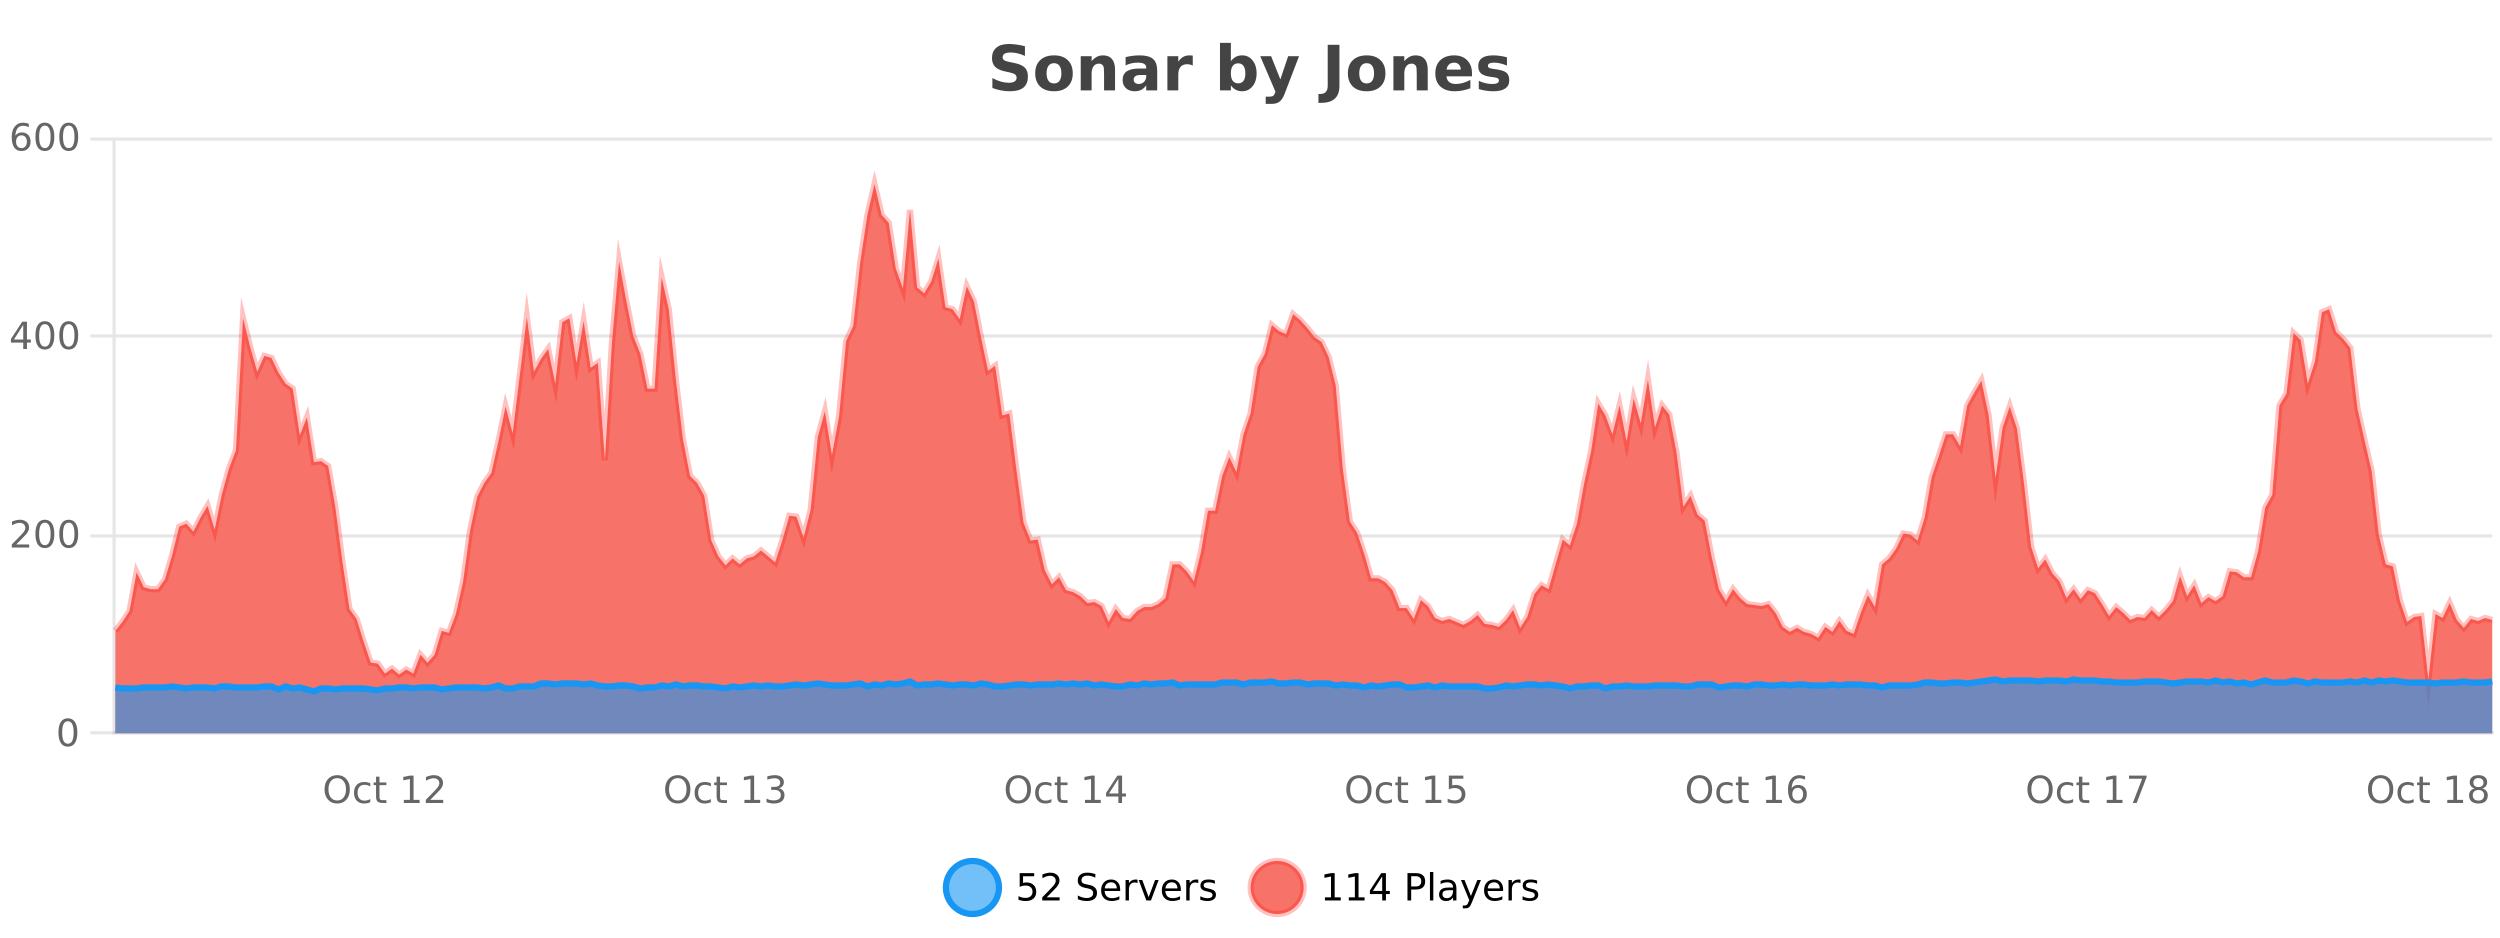
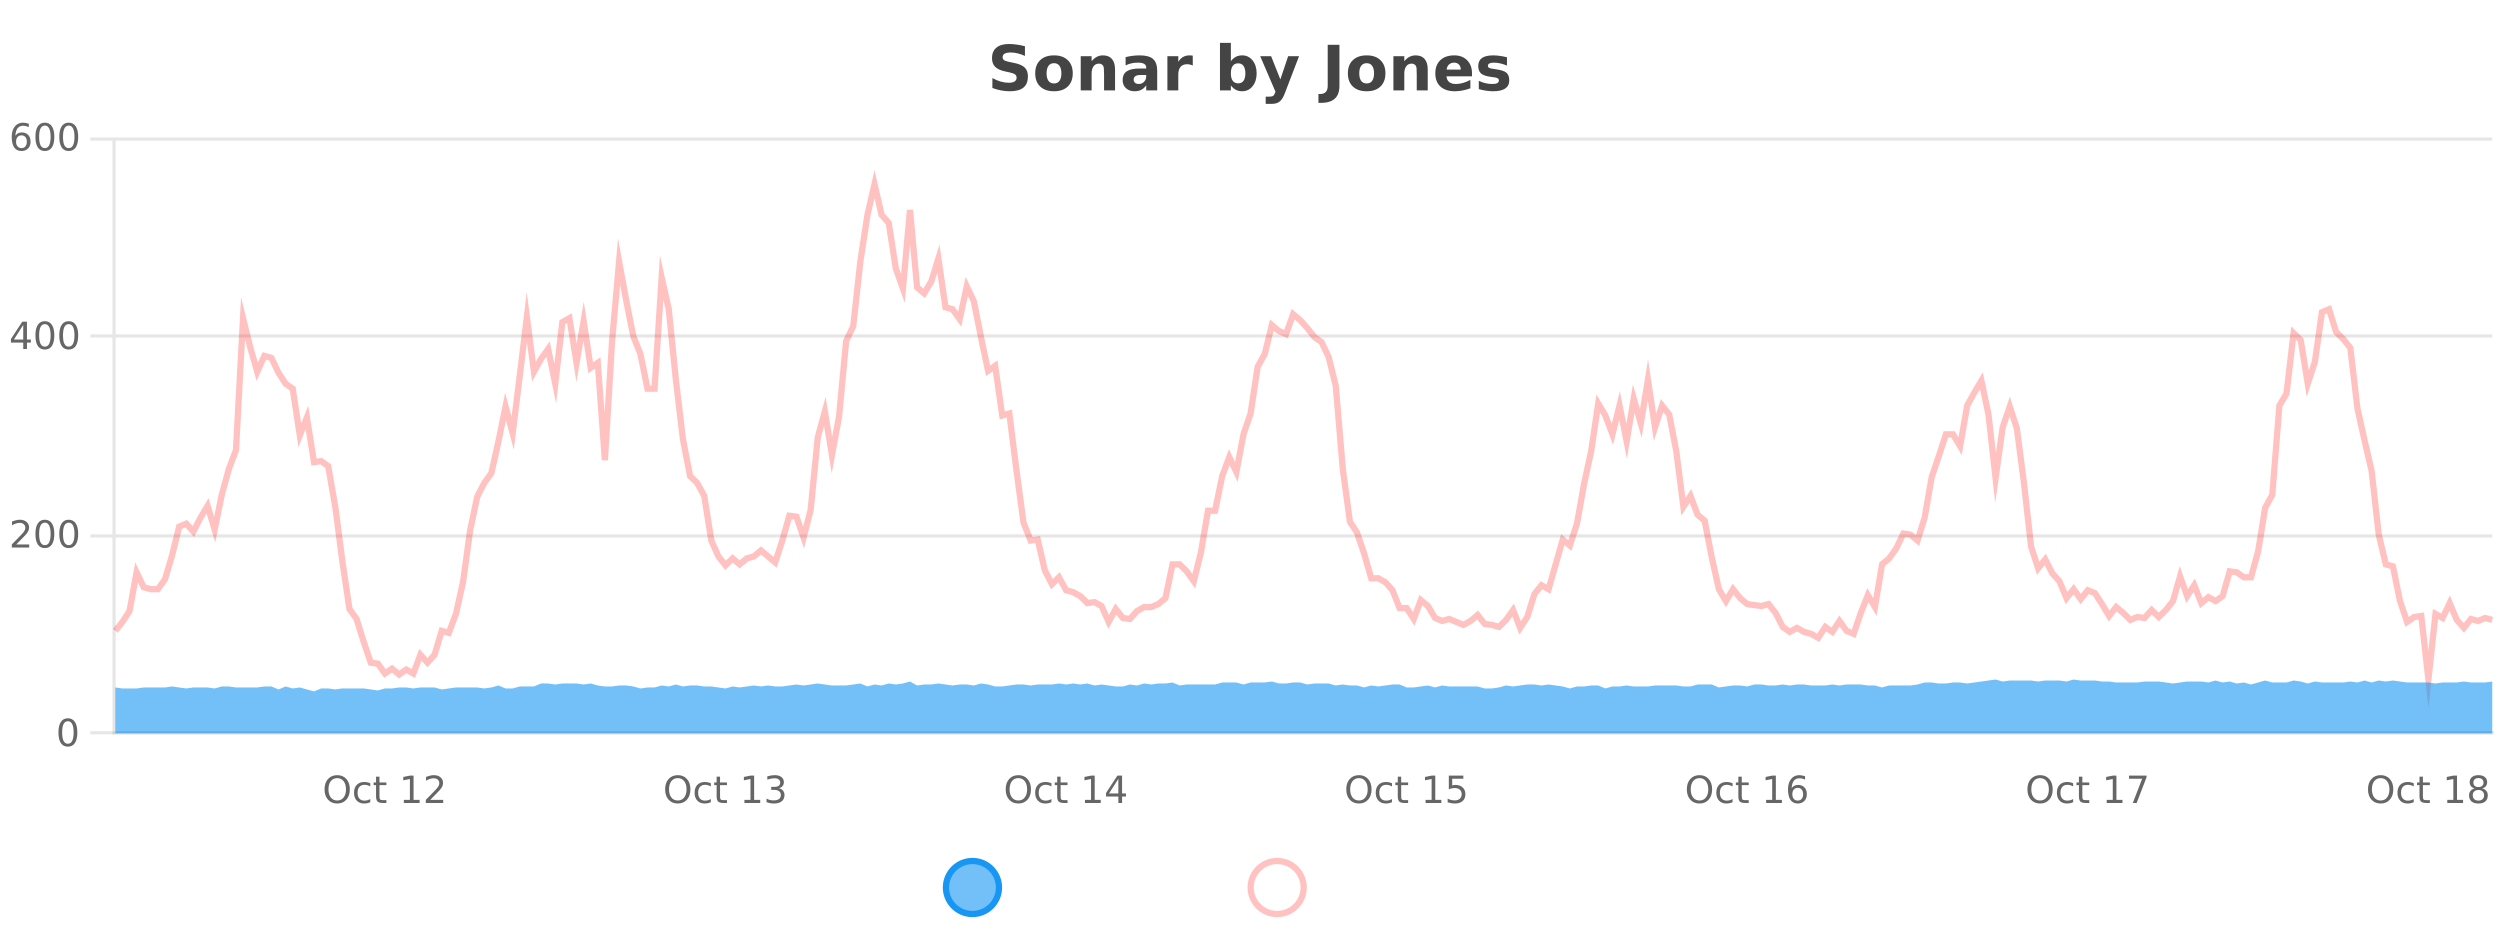
<svg xmlns="http://www.w3.org/2000/svg" width="800pt" height="300pt" viewBox="0 0 800 300" version="1.1">
  <defs>
    <clipPath id="clip1">
      <path d="M 274 263 L 348 263 L 348 300 L 274 300 Z M 274 263 " />
    </clipPath>
    <clipPath id="clip2">
      <path d="M 371 263 L 446 263 L 446 300 L 371 300 Z M 371 263 " />
    </clipPath>
    <clipPath id="clip3">
-       <path d="M 36.906 58 L 797.52 58 L 797.52 234.602 L 36.906 234.602 Z M 36.906 58 " />
-     </clipPath>
+       </clipPath>
    <clipPath id="clip4">
      <path d="M 35.906 43 L 798.52 43 L 798.52 235.602 L 35.906 235.602 Z M 35.906 43 " />
    </clipPath>
    <clipPath id="clip5">
      <path d="M 36.906 217 L 797.52 217 L 797.52 234.602 L 36.906 234.602 Z M 36.906 217 " />
    </clipPath>
    <clipPath id="clip6">
      <path d="M 35.906 189 L 798.52 189 L 798.52 235.602 L 35.906 235.602 Z M 35.906 189 " />
    </clipPath>
  </defs>
  <g id="surface1738346">
    <rect x="0" y="0" width="800" height="300" style="fill:rgb(100%,100%,100%);fill-opacity:1;stroke:none;" />
    <path style="fill:none;stroke-width:1;stroke-linecap:butt;stroke-linejoin:miter;stroke:rgb(0%,0%,0%);stroke-opacity:0.098;stroke-miterlimit:10;" d="M 37 234.5 L 797.52 234.5 " />
    <path style="fill:none;stroke-width:1;stroke-linecap:butt;stroke-linejoin:miter;stroke:rgb(0%,0%,0%);stroke-opacity:0.098;stroke-miterlimit:10;" d="M 28.906 234.5 L 36 234.5 " />
    <path style="fill:none;stroke-width:1;stroke-linecap:butt;stroke-linejoin:miter;stroke:rgb(0%,0%,0%);stroke-opacity:0.098;stroke-miterlimit:10;" d="M 37 171.5 L 797.52 171.5 " />
    <path style="fill:none;stroke-width:1;stroke-linecap:butt;stroke-linejoin:miter;stroke:rgb(0%,0%,0%);stroke-opacity:0.098;stroke-miterlimit:10;" d="M 28.906 171.5 L 36 171.5 " />
    <path style="fill:none;stroke-width:1;stroke-linecap:butt;stroke-linejoin:miter;stroke:rgb(0%,0%,0%);stroke-opacity:0.098;stroke-miterlimit:10;" d="M 37 107.5 L 797.52 107.5 " />
    <path style="fill:none;stroke-width:1;stroke-linecap:butt;stroke-linejoin:miter;stroke:rgb(0%,0%,0%);stroke-opacity:0.098;stroke-miterlimit:10;" d="M 28.906 107.5 L 36 107.5 " />
    <path style="fill:none;stroke-width:1;stroke-linecap:butt;stroke-linejoin:miter;stroke:rgb(0%,0%,0%);stroke-opacity:0.098;stroke-miterlimit:10;" d="M 37 44.5 L 797.52 44.5 " />
    <path style="fill:none;stroke-width:1;stroke-linecap:butt;stroke-linejoin:miter;stroke:rgb(0%,0%,0%);stroke-opacity:0.098;stroke-miterlimit:10;" d="M 28.906 44.5 L 36 44.5 " />
    <path style=" stroke:none;fill-rule:nonzero;fill:rgb(9.02%,58.824%,95.294%);fill-opacity:0.6;" d="M 319.672 284 C 319.672 288.688 315.871 292.484 311.188 292.484 C 306.5 292.484 302.699 288.688 302.699 284 C 302.699 279.312 306.5 275.516 311.188 275.516 C 315.871 275.516 319.672 279.312 319.672 284 Z M 319.672 284 " />
    <g clip-path="url(#clip1)" clip-rule="nonzero">
      <path style="fill:none;stroke-width:2;stroke-linecap:butt;stroke-linejoin:miter;stroke:rgb(9.02%,58.824%,95.294%);stroke-opacity:1;stroke-miterlimit:10;" d="M 319.672 284 C 319.672 288.688 315.871 292.484 311.188 292.484 C 306.5 292.484 302.699 288.688 302.699 284 C 302.699 279.312 306.5 275.516 311.188 275.516 C 315.871 275.516 319.672 279.312 319.672 284 Z M 319.672 284 " />
    </g>
-     <path style=" stroke:none;fill-rule:nonzero;fill:rgb(0%,0%,0%);fill-opacity:1;" d="M 326.297 279.406 L 330.938 279.406 L 330.938 280.406 L 327.375 280.406 L 327.375 282.547 C 327.551 282.484 327.723 282.445 327.891 282.422 C 328.066 282.391 328.238 282.375 328.406 282.375 C 329.383 282.375 330.16 282.648 330.734 283.188 C 331.305 283.719 331.594 284.438 331.594 285.344 C 331.594 286.293 331.297 287.027 330.703 287.547 C 330.117 288.07 329.297 288.328 328.234 288.328 C 327.859 288.328 327.477 288.297 327.094 288.234 C 326.719 288.172 326.328 288.078 325.922 287.953 L 325.922 286.766 C 326.273 286.953 326.641 287.094 327.016 287.188 C 327.391 287.281 327.785 287.328 328.203 287.328 C 328.879 287.328 329.414 287.152 329.812 286.797 C 330.207 286.445 330.406 285.961 330.406 285.344 C 330.406 284.742 330.207 284.262 329.812 283.906 C 329.414 283.555 328.879 283.375 328.203 283.375 C 327.891 283.375 327.57 283.414 327.25 283.484 C 326.938 283.547 326.617 283.652 326.297 283.797 Z M 334.934 287.156 L 339.074 287.156 L 339.074 288.156 L 333.512 288.156 L 333.512 287.156 C 333.957 286.699 334.566 286.078 335.34 285.297 C 336.121 284.508 336.609 283.996 336.809 283.766 C 337.191 283.352 337.457 282.996 337.605 282.703 C 337.762 282.402 337.84 282.109 337.84 281.828 C 337.84 281.359 337.672 280.98 337.34 280.688 C 337.016 280.398 336.594 280.25 336.074 280.25 C 335.699 280.25 335.301 280.312 334.887 280.438 C 334.48 280.562 334.043 280.762 333.574 281.031 L 333.574 279.828 C 334.051 279.641 334.496 279.5 334.902 279.406 C 335.316 279.305 335.699 279.25 336.043 279.25 C 336.949 279.25 337.672 279.48 338.215 279.938 C 338.754 280.387 339.027 280.992 339.027 281.75 C 339.027 282.105 338.957 282.445 338.824 282.766 C 338.688 283.09 338.441 283.469 338.09 283.906 C 337.984 284.023 337.672 284.352 337.152 284.891 C 336.629 285.434 335.891 286.188 334.934 287.156 Z M 350.508 279.688 L 350.508 280.844 C 350.059 280.637 349.633 280.48 349.227 280.375 C 348.828 280.262 348.449 280.203 348.086 280.203 C 347.438 280.203 346.938 280.328 346.586 280.578 C 346.242 280.828 346.07 281.188 346.07 281.656 C 346.07 282.043 346.184 282.336 346.414 282.531 C 346.641 282.73 347.086 282.887 347.742 283 L 348.445 283.156 C 349.328 283.324 349.98 283.621 350.398 284.047 C 350.824 284.465 351.039 285.027 351.039 285.734 C 351.039 286.59 350.75 287.234 350.18 287.672 C 349.617 288.109 348.781 288.328 347.68 288.328 C 347.273 288.328 346.836 288.281 346.367 288.188 C 345.898 288.094 345.414 287.953 344.914 287.766 L 344.914 286.547 C 345.391 286.82 345.859 287.023 346.32 287.156 C 346.789 287.293 347.242 287.359 347.68 287.359 C 348.355 287.359 348.875 287.23 349.242 286.969 C 349.617 286.699 349.805 286.32 349.805 285.828 C 349.805 285.402 349.668 285.07 349.398 284.828 C 349.137 284.578 348.703 284.398 348.102 284.281 L 347.383 284.141 C 346.496 283.965 345.855 283.688 345.461 283.312 C 345.074 282.938 344.883 282.418 344.883 281.75 C 344.883 280.969 345.152 280.359 345.695 279.922 C 346.234 279.477 346.984 279.25 347.945 279.25 C 348.359 279.25 348.777 279.289 349.195 279.359 C 349.621 279.434 350.059 279.543 350.508 279.688 Z M 358.453 284.609 L 358.453 285.125 L 353.484 285.125 C 353.535 285.875 353.758 286.445 354.156 286.828 C 354.562 287.215 355.117 287.406 355.828 287.406 C 356.242 287.406 356.645 287.359 357.031 287.266 C 357.426 287.164 357.816 287.008 358.203 286.797 L 358.203 287.828 C 357.805 287.984 357.406 288.105 357 288.188 C 356.594 288.281 356.18 288.328 355.766 288.328 C 354.723 288.328 353.895 288.027 353.281 287.422 C 352.664 286.809 352.359 285.98 352.359 284.938 C 352.359 283.867 352.648 283.016 353.234 282.391 C 353.816 281.758 354.598 281.438 355.578 281.438 C 356.461 281.438 357.16 281.727 357.672 282.297 C 358.191 282.859 358.453 283.633 358.453 284.609 Z M 357.375 284.281 C 357.363 283.699 357.195 283.23 356.875 282.875 C 356.551 282.523 356.125 282.344 355.594 282.344 C 354.988 282.344 354.504 282.516 354.141 282.859 C 353.785 283.203 353.582 283.684 353.531 284.297 Z M 364.023 282.594 C 363.898 282.531 363.762 282.484 363.617 282.453 C 363.48 282.414 363.324 282.391 363.148 282.391 C 362.543 282.391 362.074 282.59 361.742 282.984 C 361.418 283.383 361.258 283.953 361.258 284.703 L 361.258 288.156 L 360.18 288.156 L 360.18 281.594 L 361.258 281.594 L 361.258 282.609 C 361.484 282.215 361.781 281.922 362.148 281.734 C 362.512 281.539 362.953 281.438 363.477 281.438 C 363.547 281.438 363.625 281.445 363.711 281.453 C 363.805 281.465 363.902 281.48 364.008 281.5 Z M 364.379 281.594 L 365.52 281.594 L 367.566 287.094 L 369.629 281.594 L 370.77 281.594 L 368.301 288.156 L 366.832 288.156 Z M 377.871 284.609 L 377.871 285.125 L 372.902 285.125 C 372.953 285.875 373.176 286.445 373.574 286.828 C 373.98 287.215 374.535 287.406 375.246 287.406 C 375.66 287.406 376.062 287.359 376.449 287.266 C 376.844 287.164 377.234 287.008 377.621 286.797 L 377.621 287.828 C 377.223 287.984 376.824 288.105 376.418 288.188 C 376.012 288.281 375.598 288.328 375.184 288.328 C 374.141 288.328 373.312 288.027 372.699 287.422 C 372.082 286.809 371.777 285.98 371.777 284.938 C 371.777 283.867 372.066 283.016 372.652 282.391 C 373.234 281.758 374.016 281.438 374.996 281.438 C 375.879 281.438 376.578 281.727 377.09 282.297 C 377.609 282.859 377.871 283.633 377.871 284.609 Z M 376.793 284.281 C 376.781 283.699 376.613 283.23 376.293 282.875 C 375.969 282.523 375.543 282.344 375.012 282.344 C 374.406 282.344 373.922 282.516 373.559 282.859 C 373.203 283.203 373 283.684 372.949 284.297 Z M 383.441 282.594 C 383.316 282.531 383.18 282.484 383.035 282.453 C 382.898 282.414 382.742 282.391 382.566 282.391 C 381.961 282.391 381.492 282.59 381.16 282.984 C 380.836 283.383 380.676 283.953 380.676 284.703 L 380.676 288.156 L 379.598 288.156 L 379.598 281.594 L 380.676 281.594 L 380.676 282.609 C 380.902 282.215 381.199 281.922 381.566 281.734 C 381.93 281.539 382.371 281.438 382.895 281.438 C 382.965 281.438 383.043 281.445 383.129 281.453 C 383.223 281.465 383.32 281.48 383.426 281.5 Z M 388.75 281.781 L 388.75 282.812 C 388.445 282.656 388.129 282.543 387.797 282.469 C 387.473 282.387 387.133 282.344 386.781 282.344 C 386.25 282.344 385.848 282.43 385.578 282.594 C 385.305 282.75 385.172 282.996 385.172 283.328 C 385.172 283.578 385.266 283.777 385.453 283.922 C 385.648 284.059 386.039 284.188 386.625 284.312 L 386.984 284.406 C 387.754 284.562 388.301 284.793 388.625 285.094 C 388.945 285.398 389.109 285.812 389.109 286.344 C 389.109 286.961 388.863 287.445 388.375 287.797 C 387.895 288.152 387.234 288.328 386.391 288.328 C 386.035 288.328 385.664 288.289 385.281 288.219 C 384.906 288.156 384.508 288.059 384.094 287.922 L 384.094 286.797 C 384.488 287.008 384.879 287.164 385.266 287.266 C 385.648 287.371 386.035 287.422 386.422 287.422 C 386.922 287.422 387.305 287.34 387.578 287.172 C 387.859 286.996 388 286.746 388 286.422 C 388 286.133 387.898 285.906 387.703 285.75 C 387.504 285.594 387.07 285.445 386.406 285.297 L 386.031 285.219 C 385.363 285.074 384.879 284.855 384.578 284.562 C 384.285 284.273 384.141 283.875 384.141 283.375 C 384.141 282.75 384.359 282.273 384.797 281.938 C 385.234 281.605 385.852 281.438 386.656 281.438 C 387.051 281.438 387.426 281.469 387.781 281.531 C 388.133 281.586 388.457 281.668 388.75 281.781 Z M 321.188 277.016 " />
-     <path style=" stroke:none;fill-rule:nonzero;fill:rgb(96.863%,44.706%,40.784%);fill-opacity:1;" d="M 417.172 284 C 417.172 288.688 413.375 292.484 408.688 292.484 C 404 292.484 400.203 288.688 400.203 284 C 400.203 279.312 404 275.516 408.688 275.516 C 413.375 275.516 417.172 279.312 417.172 284 Z M 417.172 284 " />
    <g clip-path="url(#clip2)" clip-rule="nonzero">
      <path style="fill:none;stroke-width:2;stroke-linecap:butt;stroke-linejoin:miter;stroke:rgb(100%,4.706%,0%);stroke-opacity:0.247;stroke-miterlimit:10;" d="M 417.172 284 C 417.172 288.688 413.375 292.484 408.688 292.484 C 404 292.484 400.203 288.688 400.203 284 C 400.203 279.312 404 275.516 408.688 275.516 C 413.375 275.516 417.172 279.312 417.172 284 Z M 417.172 284 " />
    </g>
-     <path style=" stroke:none;fill-rule:nonzero;fill:rgb(0%,0%,0%);fill-opacity:1;" d="M 423.984 287.156 L 425.922 287.156 L 425.922 280.484 L 423.812 280.906 L 423.812 279.828 L 425.906 279.406 L 427.094 279.406 L 427.094 287.156 L 429.031 287.156 L 429.031 288.156 L 423.984 288.156 Z M 431.621 287.156 L 433.559 287.156 L 433.559 280.484 L 431.449 280.906 L 431.449 279.828 L 433.543 279.406 L 434.73 279.406 L 434.73 287.156 L 436.668 287.156 L 436.668 288.156 L 431.621 288.156 Z M 442.305 280.438 L 439.32 285.109 L 442.305 285.109 Z M 441.992 279.406 L 443.492 279.406 L 443.492 285.109 L 444.742 285.109 L 444.742 286.094 L 443.492 286.094 L 443.492 288.156 L 442.305 288.156 L 442.305 286.094 L 438.367 286.094 L 438.367 284.953 Z M 451.578 280.375 L 451.578 283.672 L 453.062 283.672 C 453.613 283.672 454.039 283.531 454.344 283.25 C 454.645 282.961 454.797 282.547 454.797 282.016 C 454.797 281.496 454.645 281.094 454.344 280.812 C 454.039 280.523 453.613 280.375 453.062 280.375 Z M 450.391 279.406 L 453.062 279.406 C 454.051 279.406 454.797 279.633 455.297 280.078 C 455.797 280.516 456.047 281.164 456.047 282.016 C 456.047 282.883 455.797 283.539 455.297 283.984 C 454.797 284.422 454.051 284.641 453.062 284.641 L 451.578 284.641 L 451.578 288.156 L 450.391 288.156 Z M 457.582 279.031 L 458.66 279.031 L 458.66 288.156 L 457.582 288.156 Z M 463.898 284.859 C 463.031 284.859 462.43 284.961 462.086 285.156 C 461.75 285.355 461.586 285.695 461.586 286.172 C 461.586 286.559 461.711 286.867 461.961 287.094 C 462.219 287.312 462.562 287.422 462.992 287.422 C 463.594 287.422 464.074 287.215 464.43 286.797 C 464.793 286.371 464.977 285.805 464.977 285.094 L 464.977 284.859 Z M 466.055 284.406 L 466.055 288.156 L 464.977 288.156 L 464.977 287.156 C 464.727 287.555 464.418 287.852 464.055 288.047 C 463.688 288.234 463.242 288.328 462.711 288.328 C 462.031 288.328 461.496 288.141 461.102 287.766 C 460.703 287.383 460.508 286.875 460.508 286.25 C 460.508 285.512 460.75 284.953 461.242 284.578 C 461.742 284.203 462.48 284.016 463.461 284.016 L 464.977 284.016 L 464.977 283.906 C 464.977 283.406 464.809 283.023 464.477 282.75 C 464.152 282.48 463.699 282.344 463.117 282.344 C 462.742 282.344 462.371 282.391 462.008 282.484 C 461.652 282.578 461.312 282.715 460.992 282.891 L 460.992 281.891 C 461.387 281.734 461.766 281.621 462.133 281.547 C 462.508 281.477 462.871 281.438 463.227 281.438 C 464.172 281.438 464.883 281.684 465.352 282.172 C 465.82 282.664 466.055 283.406 466.055 284.406 Z M 471.004 288.766 C 470.699 289.547 470.402 290.055 470.113 290.297 C 469.82 290.535 469.434 290.656 468.957 290.656 L 468.098 290.656 L 468.098 289.75 L 468.723 289.75 C 469.023 289.75 469.254 289.676 469.41 289.531 C 469.574 289.395 469.758 289.066 469.957 288.547 L 470.16 288.047 L 467.504 281.594 L 468.645 281.594 L 470.691 286.719 L 472.754 281.594 L 473.895 281.594 Z M 480.996 284.609 L 480.996 285.125 L 476.027 285.125 C 476.078 285.875 476.301 286.445 476.699 286.828 C 477.105 287.215 477.66 287.406 478.371 287.406 C 478.785 287.406 479.188 287.359 479.574 287.266 C 479.969 287.164 480.359 287.008 480.746 286.797 L 480.746 287.828 C 480.348 287.984 479.949 288.105 479.543 288.188 C 479.137 288.281 478.723 288.328 478.309 288.328 C 477.266 288.328 476.438 288.027 475.824 287.422 C 475.207 286.809 474.902 285.98 474.902 284.938 C 474.902 283.867 475.191 283.016 475.777 282.391 C 476.359 281.758 477.141 281.438 478.121 281.438 C 479.004 281.438 479.703 281.727 480.215 282.297 C 480.734 282.859 480.996 283.633 480.996 284.609 Z M 479.918 284.281 C 479.906 283.699 479.738 283.23 479.418 282.875 C 479.094 282.523 478.668 282.344 478.137 282.344 C 477.531 282.344 477.047 282.516 476.684 282.859 C 476.328 283.203 476.125 283.684 476.074 284.297 Z M 486.566 282.594 C 486.441 282.531 486.305 282.484 486.16 282.453 C 486.023 282.414 485.867 282.391 485.691 282.391 C 485.086 282.391 484.617 282.59 484.285 282.984 C 483.961 283.383 483.801 283.953 483.801 284.703 L 483.801 288.156 L 482.723 288.156 L 482.723 281.594 L 483.801 281.594 L 483.801 282.609 C 484.027 282.215 484.324 281.922 484.691 281.734 C 485.055 281.539 485.496 281.438 486.02 281.438 C 486.09 281.438 486.168 281.445 486.254 281.453 C 486.348 281.465 486.445 281.48 486.551 281.5 Z M 491.875 281.781 L 491.875 282.812 C 491.57 282.656 491.254 282.543 490.922 282.469 C 490.598 282.387 490.258 282.344 489.906 282.344 C 489.375 282.344 488.973 282.43 488.703 282.594 C 488.43 282.75 488.297 282.996 488.297 283.328 C 488.297 283.578 488.391 283.777 488.578 283.922 C 488.773 284.059 489.164 284.188 489.75 284.312 L 490.109 284.406 C 490.879 284.562 491.426 284.793 491.75 285.094 C 492.07 285.398 492.234 285.812 492.234 286.344 C 492.234 286.961 491.988 287.445 491.5 287.797 C 491.02 288.152 490.359 288.328 489.516 288.328 C 489.16 288.328 488.789 288.289 488.406 288.219 C 488.031 288.156 487.633 288.059 487.219 287.922 L 487.219 286.797 C 487.613 287.008 488.004 287.164 488.391 287.266 C 488.773 287.371 489.16 287.422 489.547 287.422 C 490.047 287.422 490.43 287.34 490.703 287.172 C 490.984 286.996 491.125 286.746 491.125 286.422 C 491.125 286.133 491.023 285.906 490.828 285.75 C 490.629 285.594 490.195 285.445 489.531 285.297 L 489.156 285.219 C 488.488 285.074 488.004 284.855 487.703 284.562 C 487.41 284.273 487.266 283.875 487.266 283.375 C 487.266 282.75 487.484 282.273 487.922 281.938 C 488.359 281.605 488.977 281.438 489.781 281.438 C 490.176 281.438 490.551 281.469 490.906 281.531 C 491.258 281.586 491.582 281.668 491.875 281.781 Z M 418.688 277.016 " />
    <path style=" stroke:none;fill-rule:nonzero;fill:rgb(26.667%,26.667%,26.667%);fill-opacity:1;" d="M 327.984 14.797 L 327.984 17.891 C 327.18 17.527 326.398 17.258 325.641 17.078 C 324.879 16.891 324.16 16.797 323.484 16.797 C 322.586 16.797 321.922 16.922 321.484 17.172 C 321.055 17.422 320.844 17.809 320.844 18.328 C 320.844 18.715 320.988 19.016 321.281 19.234 C 321.57 19.453 322.098 19.641 322.859 19.797 L 324.453 20.125 C 326.078 20.449 327.227 20.945 327.906 21.609 C 328.594 22.277 328.938 23.219 328.938 24.438 C 328.938 26.043 328.457 27.242 327.5 28.031 C 326.551 28.812 325.098 29.203 323.141 29.203 C 322.211 29.203 321.281 29.113 320.344 28.938 C 319.414 28.762 318.488 28.5 317.562 28.156 L 317.562 24.984 C 318.488 25.484 319.383 25.859 320.25 26.109 C 321.125 26.359 321.969 26.484 322.781 26.484 C 323.602 26.484 324.227 26.352 324.656 26.078 C 325.094 25.797 325.312 25.402 325.312 24.891 C 325.312 24.445 325.16 24.094 324.859 23.844 C 324.566 23.594 323.977 23.371 323.094 23.172 L 321.641 22.859 C 320.18 22.547 319.113 22.055 318.438 21.375 C 317.77 20.688 317.438 19.762 317.438 18.594 C 317.438 17.148 317.906 16.031 318.844 15.25 C 319.781 14.469 321.129 14.078 322.891 14.078 C 323.691 14.078 324.516 14.141 325.359 14.266 C 326.203 14.383 327.078 14.559 327.984 14.797 Z M 337.297 20.219 C 336.516 20.219 335.922 20.5 335.516 21.062 C 335.109 21.617 334.906 22.418 334.906 23.469 C 334.906 24.512 335.109 25.312 335.516 25.875 C 335.922 26.43 336.516 26.703 337.297 26.703 C 338.055 26.703 338.633 26.43 339.031 25.875 C 339.438 25.312 339.641 24.512 339.641 23.469 C 339.641 22.418 339.438 21.617 339.031 21.062 C 338.633 20.5 338.055 20.219 337.297 20.219 Z M 337.297 17.719 C 339.172 17.719 340.633 18.23 341.688 19.25 C 342.75 20.262 343.281 21.668 343.281 23.469 C 343.281 25.262 342.75 26.668 341.688 27.688 C 340.633 28.699 339.172 29.203 337.297 29.203 C 335.398 29.203 333.922 28.699 332.859 27.688 C 331.797 26.668 331.266 25.262 331.266 23.469 C 331.266 21.668 331.797 20.262 332.859 19.25 C 333.922 18.23 335.398 17.719 337.297 17.719 Z M 356.816 22.266 L 356.816 28.922 L 353.301 28.922 L 353.301 23.828 C 353.301 22.883 353.277 22.23 353.238 21.875 C 353.195 21.512 353.121 21.246 353.02 21.078 C 352.883 20.852 352.695 20.672 352.457 20.547 C 352.227 20.422 351.961 20.359 351.66 20.359 C 350.93 20.359 350.355 20.641 349.941 21.203 C 349.523 21.766 349.316 22.547 349.316 23.547 L 349.316 28.922 L 345.832 28.922 L 345.832 17.984 L 349.316 17.984 L 349.316 19.578 C 349.848 18.945 350.41 18.477 351.004 18.172 C 351.598 17.871 352.246 17.719 352.957 17.719 C 354.227 17.719 355.184 18.109 355.832 18.891 C 356.488 19.664 356.816 20.789 356.816 22.266 Z M 364.961 24 C 364.23 24 363.684 24.125 363.32 24.375 C 362.953 24.617 362.773 24.98 362.773 25.469 C 362.773 25.906 362.918 26.25 363.211 26.5 C 363.512 26.75 363.922 26.875 364.445 26.875 C 365.102 26.875 365.652 26.641 366.102 26.172 C 366.559 25.703 366.789 25.117 366.789 24.406 L 366.789 24 Z M 370.305 22.688 L 370.305 28.922 L 366.789 28.922 L 366.789 27.297 C 366.32 27.965 365.789 28.449 365.195 28.75 C 364.609 29.051 363.898 29.203 363.055 29.203 C 361.93 29.203 361.012 28.875 360.305 28.219 C 359.594 27.555 359.242 26.695 359.242 25.641 C 359.242 24.359 359.68 23.422 360.555 22.828 C 361.438 22.227 362.828 21.922 364.727 21.922 L 366.789 21.922 L 366.789 21.641 C 366.789 21.09 366.57 20.688 366.133 20.438 C 365.695 20.18 365.012 20.047 364.086 20.047 C 363.336 20.047 362.637 20.125 361.992 20.281 C 361.344 20.43 360.746 20.648 360.195 20.938 L 360.195 18.281 C 360.945 18.094 361.695 17.953 362.445 17.859 C 363.203 17.766 363.965 17.719 364.727 17.719 C 366.695 17.719 368.117 18.109 368.992 18.891 C 369.867 19.664 370.305 20.93 370.305 22.688 Z M 381.691 20.969 C 381.379 20.824 381.07 20.719 380.77 20.656 C 380.465 20.586 380.164 20.547 379.863 20.547 C 378.957 20.547 378.258 20.836 377.77 21.406 C 377.289 21.98 377.051 22.805 377.051 23.875 L 377.051 28.922 L 373.566 28.922 L 373.566 17.984 L 377.051 17.984 L 377.051 19.781 C 377.496 19.062 378.012 18.543 378.598 18.219 C 379.18 17.887 379.879 17.719 380.691 17.719 C 380.816 17.719 380.945 17.727 381.082 17.734 C 381.215 17.746 381.414 17.766 381.676 17.797 Z M 396.203 26.672 C 396.953 26.672 397.523 26.402 397.922 25.859 C 398.316 25.309 398.516 24.512 398.516 23.469 C 398.516 22.43 398.316 21.637 397.922 21.094 C 397.523 20.543 396.953 20.266 396.203 20.266 C 395.453 20.266 394.875 20.543 394.469 21.094 C 394.07 21.637 393.875 22.43 393.875 23.469 C 393.875 24.5 394.07 25.293 394.469 25.844 C 394.875 26.398 395.453 26.672 396.203 26.672 Z M 393.875 19.578 C 394.363 18.945 394.898 18.477 395.484 18.172 C 396.066 17.871 396.738 17.719 397.5 17.719 C 398.852 17.719 399.961 18.258 400.828 19.328 C 401.691 20.402 402.125 21.781 402.125 23.469 C 402.125 25.148 401.691 26.523 400.828 27.594 C 399.961 28.668 398.852 29.203 397.5 29.203 C 396.738 29.203 396.066 29.051 395.484 28.75 C 394.898 28.449 394.363 27.98 393.875 27.344 L 393.875 28.922 L 390.391 28.922 L 390.391 13.719 L 393.875 13.719 Z M 403.273 17.984 L 406.758 17.984 L 409.711 25.406 L 412.211 17.984 L 415.695 17.984 L 411.102 29.953 C 410.641 31.172 410.102 32.02 409.477 32.5 C 408.859 32.988 408.055 33.234 407.055 33.234 L 405.023 33.234 L 405.023 30.938 L 406.117 30.938 C 406.711 30.938 407.141 30.844 407.414 30.656 C 407.684 30.469 407.891 30.129 408.039 29.641 L 408.148 29.344 Z M 424.867 14.344 L 428.617 14.344 L 428.617 27.5 C 428.617 29.32 428.121 30.68 427.133 31.578 C 426.152 32.473 424.664 32.922 422.664 32.922 L 421.898 32.922 L 421.898 30.078 L 422.492 30.078 C 423.273 30.078 423.859 29.859 424.258 29.422 C 424.664 28.992 424.867 28.355 424.867 27.5 Z M 437.352 20.219 C 436.57 20.219 435.977 20.5 435.57 21.062 C 435.164 21.617 434.961 22.418 434.961 23.469 C 434.961 24.512 435.164 25.312 435.57 25.875 C 435.977 26.43 436.57 26.703 437.352 26.703 C 438.109 26.703 438.688 26.43 439.086 25.875 C 439.492 25.312 439.695 24.512 439.695 23.469 C 439.695 22.418 439.492 21.617 439.086 21.062 C 438.688 20.5 438.109 20.219 437.352 20.219 Z M 437.352 17.719 C 439.227 17.719 440.688 18.23 441.742 19.25 C 442.805 20.262 443.336 21.668 443.336 23.469 C 443.336 25.262 442.805 26.668 441.742 27.688 C 440.688 28.699 439.227 29.203 437.352 29.203 C 435.453 29.203 433.977 28.699 432.914 27.688 C 431.852 26.668 431.32 25.262 431.32 23.469 C 431.32 21.668 431.852 20.262 432.914 19.25 C 433.977 18.23 435.453 17.719 437.352 17.719 Z M 456.875 22.266 L 456.875 28.922 L 453.359 28.922 L 453.359 23.828 C 453.359 22.883 453.336 22.23 453.297 21.875 C 453.254 21.512 453.18 21.246 453.078 21.078 C 452.941 20.852 452.754 20.672 452.516 20.547 C 452.285 20.422 452.02 20.359 451.719 20.359 C 450.988 20.359 450.414 20.641 450 21.203 C 449.582 21.766 449.375 22.547 449.375 23.547 L 449.375 28.922 L 445.891 28.922 L 445.891 17.984 L 449.375 17.984 L 449.375 19.578 C 449.906 18.945 450.469 18.477 451.062 18.172 C 451.656 17.871 452.305 17.719 453.016 17.719 C 454.285 17.719 455.242 18.109 455.891 18.891 C 456.547 19.664 456.875 20.789 456.875 22.266 Z M 471.035 23.422 L 471.035 24.422 L 462.863 24.422 C 462.945 25.246 463.242 25.859 463.754 26.266 C 464.262 26.672 464.973 26.875 465.879 26.875 C 466.617 26.875 467.371 26.766 468.145 26.547 C 468.914 26.328 469.707 26 470.52 25.562 L 470.52 28.25 C 469.695 28.562 468.867 28.797 468.035 28.953 C 467.211 29.117 466.387 29.203 465.566 29.203 C 463.586 29.203 462.043 28.703 460.941 27.703 C 459.848 26.695 459.301 25.281 459.301 23.469 C 459.301 21.68 459.836 20.273 460.91 19.25 C 461.992 18.23 463.477 17.719 465.363 17.719 C 467.082 17.719 468.457 18.242 469.488 19.281 C 470.52 20.312 471.035 21.695 471.035 23.422 Z M 467.441 22.266 C 467.441 21.602 467.246 21.062 466.863 20.656 C 466.477 20.25 465.973 20.047 465.348 20.047 C 464.668 20.047 464.117 20.242 463.691 20.625 C 463.273 21 463.012 21.547 462.91 22.266 Z M 482.227 18.328 L 482.227 20.984 C 481.484 20.672 480.766 20.438 480.07 20.281 C 479.371 20.125 478.711 20.047 478.086 20.047 C 477.43 20.047 476.938 20.133 476.617 20.297 C 476.293 20.465 476.133 20.719 476.133 21.062 C 476.133 21.344 476.25 21.559 476.492 21.703 C 476.742 21.852 477.18 21.961 477.805 22.031 L 478.43 22.125 C 480.219 22.355 481.422 22.73 482.039 23.25 C 482.652 23.773 482.961 24.59 482.961 25.703 C 482.961 26.871 482.527 27.746 481.664 28.328 C 480.809 28.914 479.531 29.203 477.836 29.203 C 477.105 29.203 476.355 29.145 475.586 29.031 C 474.812 28.918 474.023 28.746 473.211 28.516 L 473.211 25.859 C 473.906 26.203 474.621 26.461 475.352 26.625 C 476.078 26.793 476.824 26.875 477.586 26.875 C 478.273 26.875 478.789 26.781 479.133 26.594 C 479.477 26.406 479.648 26.125 479.648 25.75 C 479.648 25.438 479.527 25.211 479.289 25.062 C 479.047 24.906 478.574 24.789 477.867 24.703 L 477.258 24.625 C 475.695 24.43 474.602 24.07 473.977 23.547 C 473.352 23.016 473.039 22.215 473.039 21.141 C 473.039 19.984 473.434 19.125 474.227 18.562 C 475.027 18 476.246 17.719 477.883 17.719 C 478.527 17.719 479.203 17.773 479.914 17.875 C 480.621 17.969 481.391 18.121 482.227 18.328 Z M 316 10.359 " />
    <path style="fill:none;stroke-width:1;stroke-linecap:butt;stroke-linejoin:miter;stroke:rgb(0%,0%,0%);stroke-opacity:0.098;stroke-miterlimit:10;" d="M 36 234.5 L 798 234.5 " />
    <path style=" stroke:none;fill-rule:nonzero;fill:rgb(40%,40%,40%);fill-opacity:1;" d="M 107.918 249 C 107.051 249 106.363 249.324 105.855 249.969 C 105.355 250.605 105.105 251.48 105.105 252.594 C 105.105 253.688 105.355 254.559 105.855 255.203 C 106.363 255.84 107.051 256.156 107.918 256.156 C 108.77 256.156 109.449 255.84 109.949 255.203 C 110.457 254.559 110.715 253.688 110.715 252.594 C 110.715 251.48 110.457 250.605 109.949 249.969 C 109.449 249.324 108.77 249 107.918 249 Z M 107.918 248.047 C 109.137 248.047 110.109 248.461 110.84 249.281 C 111.578 250.105 111.949 251.211 111.949 252.594 C 111.949 253.969 111.578 255.07 110.84 255.891 C 110.109 256.715 109.137 257.125 107.918 257.125 C 106.688 257.125 105.703 256.715 104.965 255.891 C 104.223 255.07 103.855 253.969 103.855 252.594 C 103.855 251.211 104.223 250.105 104.965 249.281 C 105.703 248.461 106.688 248.047 107.918 248.047 Z M 118.488 250.641 L 118.488 251.656 C 118.176 251.48 117.867 251.352 117.566 251.266 C 117.262 251.184 116.957 251.141 116.645 251.141 C 115.934 251.141 115.387 251.367 115.004 251.812 C 114.617 252.25 114.426 252.871 114.426 253.672 C 114.426 254.477 114.617 255.102 115.004 255.547 C 115.387 255.984 115.934 256.203 116.645 256.203 C 116.957 256.203 117.262 256.164 117.566 256.078 C 117.867 255.996 118.176 255.871 118.488 255.703 L 118.488 256.703 C 118.184 256.84 117.871 256.945 117.551 257.016 C 117.227 257.086 116.883 257.125 116.52 257.125 C 115.527 257.125 114.742 256.82 114.16 256.203 C 113.574 255.578 113.285 254.734 113.285 253.672 C 113.285 252.609 113.574 251.773 114.16 251.156 C 114.754 250.543 115.566 250.234 116.598 250.234 C 116.918 250.234 117.238 250.273 117.551 250.344 C 117.871 250.406 118.184 250.508 118.488 250.641 Z M 121.43 248.531 L 121.43 250.391 L 123.648 250.391 L 123.648 251.234 L 121.43 251.234 L 121.43 254.797 C 121.43 255.328 121.5 255.672 121.648 255.828 C 121.793 255.977 122.09 256.047 122.539 256.047 L 123.648 256.047 L 123.648 256.953 L 122.539 256.953 C 121.703 256.953 121.125 256.797 120.805 256.484 C 120.492 256.172 120.336 255.609 120.336 254.797 L 120.336 251.234 L 119.555 251.234 L 119.555 250.391 L 120.336 250.391 L 120.336 248.531 Z M 129.23 255.953 L 131.168 255.953 L 131.168 249.281 L 129.059 249.703 L 129.059 248.625 L 131.152 248.203 L 132.34 248.203 L 132.34 255.953 L 134.277 255.953 L 134.277 256.953 L 129.23 256.953 Z M 137.68 255.953 L 141.82 255.953 L 141.82 256.953 L 136.258 256.953 L 136.258 255.953 C 136.703 255.496 137.312 254.875 138.086 254.094 C 138.867 253.305 139.355 252.793 139.555 252.562 C 139.938 252.148 140.203 251.793 140.352 251.5 C 140.508 251.199 140.586 250.906 140.586 250.625 C 140.586 250.156 140.418 249.777 140.086 249.484 C 139.762 249.195 139.34 249.047 138.82 249.047 C 138.445 249.047 138.047 249.109 137.633 249.234 C 137.227 249.359 136.789 249.559 136.32 249.828 L 136.32 248.625 C 136.797 248.438 137.242 248.297 137.648 248.203 C 138.062 248.102 138.445 248.047 138.789 248.047 C 139.695 248.047 140.418 248.277 140.961 248.734 C 141.5 249.184 141.773 249.789 141.773 250.547 C 141.773 250.902 141.703 251.242 141.57 251.562 C 141.434 251.887 141.188 252.266 140.836 252.703 C 140.73 252.82 140.418 253.148 139.898 253.688 C 139.375 254.23 138.637 254.984 137.68 255.953 Z M 103.184 245.816 " />
    <path style=" stroke:none;fill-rule:nonzero;fill:rgb(40%,40%,40%);fill-opacity:1;" d="M 216.902 249 C 216.035 249 215.348 249.324 214.84 249.969 C 214.34 250.605 214.09 251.48 214.09 252.594 C 214.09 253.688 214.34 254.559 214.84 255.203 C 215.348 255.84 216.035 256.156 216.902 256.156 C 217.754 256.156 218.434 255.84 218.934 255.203 C 219.441 254.559 219.699 253.688 219.699 252.594 C 219.699 251.48 219.441 250.605 218.934 249.969 C 218.434 249.324 217.754 249 216.902 249 Z M 216.902 248.047 C 218.121 248.047 219.094 248.461 219.824 249.281 C 220.562 250.105 220.934 251.211 220.934 252.594 C 220.934 253.969 220.562 255.07 219.824 255.891 C 219.094 256.715 218.121 257.125 216.902 257.125 C 215.672 257.125 214.688 256.715 213.949 255.891 C 213.207 255.07 212.84 253.969 212.84 252.594 C 212.84 251.211 213.207 250.105 213.949 249.281 C 214.688 248.461 215.672 248.047 216.902 248.047 Z M 227.473 250.641 L 227.473 251.656 C 227.16 251.48 226.852 251.352 226.551 251.266 C 226.246 251.184 225.941 251.141 225.629 251.141 C 224.918 251.141 224.371 251.367 223.988 251.812 C 223.602 252.25 223.41 252.871 223.41 253.672 C 223.41 254.477 223.602 255.102 223.988 255.547 C 224.371 255.984 224.918 256.203 225.629 256.203 C 225.941 256.203 226.246 256.164 226.551 256.078 C 226.852 255.996 227.16 255.871 227.473 255.703 L 227.473 256.703 C 227.168 256.84 226.855 256.945 226.535 257.016 C 226.211 257.086 225.867 257.125 225.504 257.125 C 224.512 257.125 223.727 256.82 223.145 256.203 C 222.559 255.578 222.27 254.734 222.27 253.672 C 222.27 252.609 222.559 251.773 223.145 251.156 C 223.738 250.543 224.551 250.234 225.582 250.234 C 225.902 250.234 226.223 250.273 226.535 250.344 C 226.855 250.406 227.168 250.508 227.473 250.641 Z M 230.414 248.531 L 230.414 250.391 L 232.633 250.391 L 232.633 251.234 L 230.414 251.234 L 230.414 254.797 C 230.414 255.328 230.484 255.672 230.633 255.828 C 230.777 255.977 231.074 256.047 231.523 256.047 L 232.633 256.047 L 232.633 256.953 L 231.523 256.953 C 230.688 256.953 230.109 256.797 229.789 256.484 C 229.477 256.172 229.32 255.609 229.32 254.797 L 229.32 251.234 L 228.539 251.234 L 228.539 250.391 L 229.32 250.391 L 229.32 248.531 Z M 238.215 255.953 L 240.152 255.953 L 240.152 249.281 L 238.043 249.703 L 238.043 248.625 L 240.137 248.203 L 241.324 248.203 L 241.324 255.953 L 243.262 255.953 L 243.262 256.953 L 238.215 256.953 Z M 249.242 252.234 C 249.805 252.359 250.242 252.617 250.555 253 C 250.875 253.375 251.039 253.844 251.039 254.406 C 251.039 255.273 250.742 255.945 250.148 256.422 C 249.555 256.891 248.711 257.125 247.617 257.125 C 247.25 257.125 246.871 257.086 246.477 257.016 C 246.09 256.945 245.695 256.836 245.289 256.688 L 245.289 255.547 C 245.609 255.734 245.965 255.883 246.352 255.984 C 246.746 256.078 247.156 256.125 247.586 256.125 C 248.324 256.125 248.887 255.98 249.273 255.688 C 249.668 255.398 249.867 254.969 249.867 254.406 C 249.867 253.898 249.684 253.496 249.32 253.203 C 248.953 252.914 248.453 252.766 247.82 252.766 L 246.789 252.766 L 246.789 251.797 L 247.867 251.797 C 248.438 251.797 248.883 251.684 249.195 251.453 C 249.508 251.215 249.664 250.875 249.664 250.438 C 249.664 249.992 249.5 249.648 249.18 249.406 C 248.867 249.168 248.414 249.047 247.82 249.047 C 247.484 249.047 247.133 249.086 246.758 249.156 C 246.391 249.219 245.984 249.324 245.539 249.469 L 245.539 248.422 C 245.996 248.297 246.418 248.203 246.805 248.141 C 247.199 248.078 247.57 248.047 247.914 248.047 C 248.82 248.047 249.531 248.25 250.055 248.656 C 250.574 249.062 250.836 249.617 250.836 250.312 C 250.836 250.805 250.695 251.215 250.414 251.547 C 250.141 251.883 249.75 252.109 249.242 252.234 Z M 212.168 245.816 " />
    <path style=" stroke:none;fill-rule:nonzero;fill:rgb(40%,40%,40%);fill-opacity:1;" d="M 325.883 249 C 325.016 249 324.328 249.324 323.82 249.969 C 323.32 250.605 323.07 251.48 323.07 252.594 C 323.07 253.688 323.32 254.559 323.82 255.203 C 324.328 255.84 325.016 256.156 325.883 256.156 C 326.734 256.156 327.414 255.84 327.914 255.203 C 328.422 254.559 328.68 253.688 328.68 252.594 C 328.68 251.48 328.422 250.605 327.914 249.969 C 327.414 249.324 326.734 249 325.883 249 Z M 325.883 248.047 C 327.102 248.047 328.074 248.461 328.805 249.281 C 329.543 250.105 329.914 251.211 329.914 252.594 C 329.914 253.969 329.543 255.07 328.805 255.891 C 328.074 256.715 327.102 257.125 325.883 257.125 C 324.652 257.125 323.668 256.715 322.93 255.891 C 322.188 255.07 321.82 253.969 321.82 252.594 C 321.82 251.211 322.188 250.105 322.93 249.281 C 323.668 248.461 324.652 248.047 325.883 248.047 Z M 336.453 250.641 L 336.453 251.656 C 336.141 251.48 335.832 251.352 335.531 251.266 C 335.227 251.184 334.922 251.141 334.609 251.141 C 333.898 251.141 333.352 251.367 332.969 251.812 C 332.582 252.25 332.391 252.871 332.391 253.672 C 332.391 254.477 332.582 255.102 332.969 255.547 C 333.352 255.984 333.898 256.203 334.609 256.203 C 334.922 256.203 335.227 256.164 335.531 256.078 C 335.832 255.996 336.141 255.871 336.453 255.703 L 336.453 256.703 C 336.148 256.84 335.836 256.945 335.516 257.016 C 335.191 257.086 334.848 257.125 334.484 257.125 C 333.492 257.125 332.707 256.82 332.125 256.203 C 331.539 255.578 331.25 254.734 331.25 253.672 C 331.25 252.609 331.539 251.773 332.125 251.156 C 332.719 250.543 333.531 250.234 334.562 250.234 C 334.883 250.234 335.203 250.273 335.516 250.344 C 335.836 250.406 336.148 250.508 336.453 250.641 Z M 339.395 248.531 L 339.395 250.391 L 341.613 250.391 L 341.613 251.234 L 339.395 251.234 L 339.395 254.797 C 339.395 255.328 339.465 255.672 339.613 255.828 C 339.758 255.977 340.055 256.047 340.504 256.047 L 341.613 256.047 L 341.613 256.953 L 340.504 256.953 C 339.668 256.953 339.09 256.797 338.77 256.484 C 338.457 256.172 338.301 255.609 338.301 254.797 L 338.301 251.234 L 337.52 251.234 L 337.52 250.391 L 338.301 250.391 L 338.301 248.531 Z M 347.195 255.953 L 349.133 255.953 L 349.133 249.281 L 347.023 249.703 L 347.023 248.625 L 349.117 248.203 L 350.305 248.203 L 350.305 255.953 L 352.242 255.953 L 352.242 256.953 L 347.195 256.953 Z M 357.875 249.234 L 354.891 253.906 L 357.875 253.906 Z M 357.562 248.203 L 359.062 248.203 L 359.062 253.906 L 360.312 253.906 L 360.312 254.891 L 359.062 254.891 L 359.062 256.953 L 357.875 256.953 L 357.875 254.891 L 353.938 254.891 L 353.938 253.75 Z M 321.148 245.816 " />
    <path style=" stroke:none;fill-rule:nonzero;fill:rgb(40%,40%,40%);fill-opacity:1;" d="M 434.867 249 C 434 249 433.312 249.324 432.805 249.969 C 432.305 250.605 432.055 251.48 432.055 252.594 C 432.055 253.688 432.305 254.559 432.805 255.203 C 433.312 255.84 434 256.156 434.867 256.156 C 435.719 256.156 436.398 255.84 436.898 255.203 C 437.406 254.559 437.664 253.688 437.664 252.594 C 437.664 251.48 437.406 250.605 436.898 249.969 C 436.398 249.324 435.719 249 434.867 249 Z M 434.867 248.047 C 436.086 248.047 437.059 248.461 437.789 249.281 C 438.527 250.105 438.898 251.211 438.898 252.594 C 438.898 253.969 438.527 255.07 437.789 255.891 C 437.059 256.715 436.086 257.125 434.867 257.125 C 433.637 257.125 432.652 256.715 431.914 255.891 C 431.172 255.07 430.805 253.969 430.805 252.594 C 430.805 251.211 431.172 250.105 431.914 249.281 C 432.652 248.461 433.637 248.047 434.867 248.047 Z M 445.438 250.641 L 445.438 251.656 C 445.125 251.48 444.816 251.352 444.516 251.266 C 444.211 251.184 443.906 251.141 443.594 251.141 C 442.883 251.141 442.336 251.367 441.953 251.812 C 441.566 252.25 441.375 252.871 441.375 253.672 C 441.375 254.477 441.566 255.102 441.953 255.547 C 442.336 255.984 442.883 256.203 443.594 256.203 C 443.906 256.203 444.211 256.164 444.516 256.078 C 444.816 255.996 445.125 255.871 445.438 255.703 L 445.438 256.703 C 445.133 256.84 444.82 256.945 444.5 257.016 C 444.176 257.086 443.832 257.125 443.469 257.125 C 442.477 257.125 441.691 256.82 441.109 256.203 C 440.523 255.578 440.234 254.734 440.234 253.672 C 440.234 252.609 440.523 251.773 441.109 251.156 C 441.703 250.543 442.516 250.234 443.547 250.234 C 443.867 250.234 444.188 250.273 444.5 250.344 C 444.82 250.406 445.133 250.508 445.438 250.641 Z M 448.379 248.531 L 448.379 250.391 L 450.598 250.391 L 450.598 251.234 L 448.379 251.234 L 448.379 254.797 C 448.379 255.328 448.449 255.672 448.598 255.828 C 448.742 255.977 449.039 256.047 449.488 256.047 L 450.598 256.047 L 450.598 256.953 L 449.488 256.953 C 448.652 256.953 448.074 256.797 447.754 256.484 C 447.441 256.172 447.285 255.609 447.285 254.797 L 447.285 251.234 L 446.504 251.234 L 446.504 250.391 L 447.285 250.391 L 447.285 248.531 Z M 456.18 255.953 L 458.117 255.953 L 458.117 249.281 L 456.008 249.703 L 456.008 248.625 L 458.102 248.203 L 459.289 248.203 L 459.289 255.953 L 461.227 255.953 L 461.227 256.953 L 456.18 256.953 Z M 463.625 248.203 L 468.266 248.203 L 468.266 249.203 L 464.703 249.203 L 464.703 251.344 C 464.879 251.281 465.051 251.242 465.219 251.219 C 465.395 251.188 465.566 251.172 465.734 251.172 C 466.711 251.172 467.488 251.445 468.062 251.984 C 468.633 252.516 468.922 253.234 468.922 254.141 C 468.922 255.09 468.625 255.824 468.031 256.344 C 467.445 256.867 466.625 257.125 465.562 257.125 C 465.188 257.125 464.805 257.094 464.422 257.031 C 464.047 256.969 463.656 256.875 463.25 256.75 L 463.25 255.562 C 463.602 255.75 463.969 255.891 464.344 255.984 C 464.719 256.078 465.113 256.125 465.531 256.125 C 466.207 256.125 466.742 255.949 467.141 255.594 C 467.535 255.242 467.734 254.758 467.734 254.141 C 467.734 253.539 467.535 253.059 467.141 252.703 C 466.742 252.352 466.207 252.172 465.531 252.172 C 465.219 252.172 464.898 252.211 464.578 252.281 C 464.266 252.344 463.945 252.449 463.625 252.594 Z M 430.133 245.816 " />
    <path style=" stroke:none;fill-rule:nonzero;fill:rgb(40%,40%,40%);fill-opacity:1;" d="M 543.852 249 C 542.984 249 542.297 249.324 541.789 249.969 C 541.289 250.605 541.039 251.48 541.039 252.594 C 541.039 253.688 541.289 254.559 541.789 255.203 C 542.297 255.84 542.984 256.156 543.852 256.156 C 544.703 256.156 545.383 255.84 545.883 255.203 C 546.391 254.559 546.648 253.688 546.648 252.594 C 546.648 251.48 546.391 250.605 545.883 249.969 C 545.383 249.324 544.703 249 543.852 249 Z M 543.852 248.047 C 545.07 248.047 546.043 248.461 546.773 249.281 C 547.512 250.105 547.883 251.211 547.883 252.594 C 547.883 253.969 547.512 255.07 546.773 255.891 C 546.043 256.715 545.07 257.125 543.852 257.125 C 542.621 257.125 541.637 256.715 540.898 255.891 C 540.156 255.07 539.789 253.969 539.789 252.594 C 539.789 251.211 540.156 250.105 540.898 249.281 C 541.637 248.461 542.621 248.047 543.852 248.047 Z M 554.422 250.641 L 554.422 251.656 C 554.109 251.48 553.801 251.352 553.5 251.266 C 553.195 251.184 552.891 251.141 552.578 251.141 C 551.867 251.141 551.32 251.367 550.938 251.812 C 550.551 252.25 550.359 252.871 550.359 253.672 C 550.359 254.477 550.551 255.102 550.938 255.547 C 551.32 255.984 551.867 256.203 552.578 256.203 C 552.891 256.203 553.195 256.164 553.5 256.078 C 553.801 255.996 554.109 255.871 554.422 255.703 L 554.422 256.703 C 554.117 256.84 553.805 256.945 553.484 257.016 C 553.16 257.086 552.816 257.125 552.453 257.125 C 551.461 257.125 550.676 256.82 550.094 256.203 C 549.508 255.578 549.219 254.734 549.219 253.672 C 549.219 252.609 549.508 251.773 550.094 251.156 C 550.688 250.543 551.5 250.234 552.531 250.234 C 552.852 250.234 553.172 250.273 553.484 250.344 C 553.805 250.406 554.117 250.508 554.422 250.641 Z M 557.363 248.531 L 557.363 250.391 L 559.582 250.391 L 559.582 251.234 L 557.363 251.234 L 557.363 254.797 C 557.363 255.328 557.434 255.672 557.582 255.828 C 557.727 255.977 558.023 256.047 558.473 256.047 L 559.582 256.047 L 559.582 256.953 L 558.473 256.953 C 557.637 256.953 557.059 256.797 556.738 256.484 C 556.426 256.172 556.27 255.609 556.27 254.797 L 556.27 251.234 L 555.488 251.234 L 555.488 250.391 L 556.27 250.391 L 556.27 248.531 Z M 565.164 255.953 L 567.102 255.953 L 567.102 249.281 L 564.992 249.703 L 564.992 248.625 L 567.086 248.203 L 568.273 248.203 L 568.273 255.953 L 570.211 255.953 L 570.211 256.953 L 565.164 256.953 Z M 575.281 252.109 C 574.75 252.109 574.328 252.293 574.016 252.656 C 573.703 253.023 573.547 253.516 573.547 254.141 C 573.547 254.777 573.703 255.277 574.016 255.641 C 574.328 256.008 574.75 256.188 575.281 256.188 C 575.812 256.188 576.227 256.008 576.531 255.641 C 576.844 255.277 577 254.777 577 254.141 C 577 253.516 576.844 253.023 576.531 252.656 C 576.227 252.293 575.812 252.109 575.281 252.109 Z M 577.625 248.391 L 577.625 249.469 C 577.32 249.336 577.02 249.23 576.719 249.156 C 576.414 249.086 576.117 249.047 575.828 249.047 C 575.047 249.047 574.445 249.312 574.031 249.844 C 573.625 250.367 573.391 251.156 573.328 252.219 C 573.555 251.887 573.844 251.633 574.188 251.453 C 574.539 251.266 574.926 251.172 575.344 251.172 C 576.219 251.172 576.91 251.438 577.422 251.969 C 577.93 252.5 578.188 253.227 578.188 254.141 C 578.188 255.047 577.922 255.773 577.391 256.312 C 576.859 256.855 576.156 257.125 575.281 257.125 C 574.258 257.125 573.484 256.742 572.953 255.969 C 572.422 255.188 572.156 254.062 572.156 252.594 C 572.156 251.211 572.484 250.105 573.141 249.281 C 573.797 248.461 574.676 248.047 575.781 248.047 C 576.07 248.047 576.367 248.078 576.672 248.141 C 576.973 248.195 577.289 248.277 577.625 248.391 Z M 539.117 245.816 " />
    <path style=" stroke:none;fill-rule:nonzero;fill:rgb(40%,40%,40%);fill-opacity:1;" d="M 652.836 249 C 651.969 249 651.281 249.324 650.773 249.969 C 650.273 250.605 650.023 251.48 650.023 252.594 C 650.023 253.688 650.273 254.559 650.773 255.203 C 651.281 255.84 651.969 256.156 652.836 256.156 C 653.688 256.156 654.367 255.84 654.867 255.203 C 655.375 254.559 655.633 253.688 655.633 252.594 C 655.633 251.48 655.375 250.605 654.867 249.969 C 654.367 249.324 653.688 249 652.836 249 Z M 652.836 248.047 C 654.055 248.047 655.027 248.461 655.758 249.281 C 656.496 250.105 656.867 251.211 656.867 252.594 C 656.867 253.969 656.496 255.07 655.758 255.891 C 655.027 256.715 654.055 257.125 652.836 257.125 C 651.605 257.125 650.621 256.715 649.883 255.891 C 649.141 255.07 648.773 253.969 648.773 252.594 C 648.773 251.211 649.141 250.105 649.883 249.281 C 650.621 248.461 651.605 248.047 652.836 248.047 Z M 663.406 250.641 L 663.406 251.656 C 663.094 251.48 662.785 251.352 662.484 251.266 C 662.18 251.184 661.875 251.141 661.562 251.141 C 660.852 251.141 660.305 251.367 659.922 251.812 C 659.535 252.25 659.344 252.871 659.344 253.672 C 659.344 254.477 659.535 255.102 659.922 255.547 C 660.305 255.984 660.852 256.203 661.562 256.203 C 661.875 256.203 662.18 256.164 662.484 256.078 C 662.785 255.996 663.094 255.871 663.406 255.703 L 663.406 256.703 C 663.102 256.84 662.789 256.945 662.469 257.016 C 662.145 257.086 661.801 257.125 661.438 257.125 C 660.445 257.125 659.66 256.82 659.078 256.203 C 658.492 255.578 658.203 254.734 658.203 253.672 C 658.203 252.609 658.492 251.773 659.078 251.156 C 659.672 250.543 660.484 250.234 661.516 250.234 C 661.836 250.234 662.156 250.273 662.469 250.344 C 662.789 250.406 663.102 250.508 663.406 250.641 Z M 666.348 248.531 L 666.348 250.391 L 668.566 250.391 L 668.566 251.234 L 666.348 251.234 L 666.348 254.797 C 666.348 255.328 666.418 255.672 666.566 255.828 C 666.711 255.977 667.008 256.047 667.457 256.047 L 668.566 256.047 L 668.566 256.953 L 667.457 256.953 C 666.621 256.953 666.043 256.797 665.723 256.484 C 665.41 256.172 665.254 255.609 665.254 254.797 L 665.254 251.234 L 664.473 251.234 L 664.473 250.391 L 665.254 250.391 L 665.254 248.531 Z M 674.148 255.953 L 676.086 255.953 L 676.086 249.281 L 673.977 249.703 L 673.977 248.625 L 676.07 248.203 L 677.258 248.203 L 677.258 255.953 L 679.195 255.953 L 679.195 256.953 L 674.148 256.953 Z M 681.281 248.203 L 686.906 248.203 L 686.906 248.703 L 683.734 256.953 L 682.5 256.953 L 685.484 249.203 L 681.281 249.203 Z M 648.102 245.816 " />
    <path style=" stroke:none;fill-rule:nonzero;fill:rgb(40%,40%,40%);fill-opacity:1;" d="M 761.82 249 C 760.953 249 760.266 249.324 759.758 249.969 C 759.258 250.605 759.008 251.48 759.008 252.594 C 759.008 253.688 759.258 254.559 759.758 255.203 C 760.266 255.84 760.953 256.156 761.82 256.156 C 762.672 256.156 763.352 255.84 763.852 255.203 C 764.359 254.559 764.617 253.688 764.617 252.594 C 764.617 251.48 764.359 250.605 763.852 249.969 C 763.352 249.324 762.672 249 761.82 249 Z M 761.82 248.047 C 763.039 248.047 764.012 248.461 764.742 249.281 C 765.48 250.105 765.852 251.211 765.852 252.594 C 765.852 253.969 765.48 255.07 764.742 255.891 C 764.012 256.715 763.039 257.125 761.82 257.125 C 760.59 257.125 759.605 256.715 758.867 255.891 C 758.125 255.07 757.758 253.969 757.758 252.594 C 757.758 251.211 758.125 250.105 758.867 249.281 C 759.605 248.461 760.59 248.047 761.82 248.047 Z M 772.391 250.641 L 772.391 251.656 C 772.078 251.48 771.77 251.352 771.469 251.266 C 771.164 251.184 770.859 251.141 770.547 251.141 C 769.836 251.141 769.289 251.367 768.906 251.812 C 768.52 252.25 768.328 252.871 768.328 253.672 C 768.328 254.477 768.52 255.102 768.906 255.547 C 769.289 255.984 769.836 256.203 770.547 256.203 C 770.859 256.203 771.164 256.164 771.469 256.078 C 771.77 255.996 772.078 255.871 772.391 255.703 L 772.391 256.703 C 772.086 256.84 771.773 256.945 771.453 257.016 C 771.129 257.086 770.785 257.125 770.422 257.125 C 769.43 257.125 768.645 256.82 768.062 256.203 C 767.477 255.578 767.188 254.734 767.188 253.672 C 767.188 252.609 767.477 251.773 768.062 251.156 C 768.656 250.543 769.469 250.234 770.5 250.234 C 770.82 250.234 771.141 250.273 771.453 250.344 C 771.773 250.406 772.086 250.508 772.391 250.641 Z M 775.332 248.531 L 775.332 250.391 L 777.551 250.391 L 777.551 251.234 L 775.332 251.234 L 775.332 254.797 C 775.332 255.328 775.402 255.672 775.551 255.828 C 775.695 255.977 775.992 256.047 776.441 256.047 L 777.551 256.047 L 777.551 256.953 L 776.441 256.953 C 775.605 256.953 775.027 256.797 774.707 256.484 C 774.395 256.172 774.238 255.609 774.238 254.797 L 774.238 251.234 L 773.457 251.234 L 773.457 250.391 L 774.238 250.391 L 774.238 248.531 Z M 783.133 255.953 L 785.07 255.953 L 785.07 249.281 L 782.961 249.703 L 782.961 248.625 L 785.055 248.203 L 786.242 248.203 L 786.242 255.953 L 788.18 255.953 L 788.18 256.953 L 783.133 256.953 Z M 793.094 252.797 C 792.531 252.797 792.086 252.949 791.766 253.25 C 791.441 253.555 791.281 253.965 791.281 254.484 C 791.281 255.016 791.441 255.434 791.766 255.734 C 792.086 256.039 792.531 256.188 793.094 256.188 C 793.656 256.188 794.098 256.039 794.422 255.734 C 794.742 255.434 794.906 255.016 794.906 254.484 C 794.906 253.965 794.742 253.555 794.422 253.25 C 794.109 252.949 793.664 252.797 793.094 252.797 Z M 791.906 252.297 C 791.406 252.172 791.008 251.938 790.719 251.594 C 790.438 251.242 790.297 250.812 790.297 250.312 C 790.297 249.617 790.547 249.062 791.047 248.656 C 791.547 248.25 792.227 248.047 793.094 248.047 C 793.969 248.047 794.648 248.25 795.141 248.656 C 795.641 249.062 795.891 249.617 795.891 250.312 C 795.891 250.812 795.75 251.242 795.469 251.594 C 795.188 251.938 794.789 252.172 794.281 252.297 C 794.852 252.434 795.297 252.695 795.609 253.078 C 795.93 253.465 796.094 253.934 796.094 254.484 C 796.094 255.34 795.832 255.996 795.312 256.453 C 794.801 256.902 794.062 257.125 793.094 257.125 C 792.133 257.125 791.395 256.902 790.875 256.453 C 790.352 255.996 790.094 255.34 790.094 254.484 C 790.094 253.934 790.254 253.465 790.578 253.078 C 790.898 252.695 791.344 252.434 791.906 252.297 Z M 791.484 250.422 C 791.484 250.883 791.625 251.234 791.906 251.484 C 792.188 251.734 792.582 251.859 793.094 251.859 C 793.602 251.859 794 251.734 794.281 251.484 C 794.57 251.234 794.719 250.883 794.719 250.422 C 794.719 249.977 794.57 249.625 794.281 249.375 C 794 249.117 793.602 248.984 793.094 248.984 C 792.582 248.984 792.188 249.117 791.906 249.375 C 791.625 249.625 791.484 249.977 791.484 250.422 Z M 757.086 245.816 " />
    <path style="fill:none;stroke-width:1;stroke-linecap:butt;stroke-linejoin:miter;stroke:rgb(0%,0%,0%);stroke-opacity:0.098;stroke-miterlimit:10;" d="M 36.5 44 L 36.5 235 " />
    <path style=" stroke:none;fill-rule:nonzero;fill:rgb(40%,40%,40%);fill-opacity:1;" d="M 21.719 230.789 C 21.113 230.789 20.656 231.094 20.344 231.695 C 20.039 232.289 19.891 233.191 19.891 234.398 C 19.891 235.598 20.039 236.5 20.344 237.102 C 20.656 237.695 21.113 237.992 21.719 237.992 C 22.332 237.992 22.789 237.695 23.094 237.102 C 23.406 236.5 23.562 235.598 23.562 234.398 C 23.562 233.191 23.406 232.289 23.094 231.695 C 22.789 231.094 22.332 230.789 21.719 230.789 Z M 21.719 229.852 C 22.695 229.852 23.445 230.242 23.969 231.023 C 24.488 231.797 24.75 232.922 24.75 234.398 C 24.75 235.867 24.488 236.992 23.969 237.773 C 23.445 238.547 22.695 238.93 21.719 238.93 C 20.738 238.93 19.988 238.547 19.469 237.773 C 18.957 236.992 18.703 235.867 18.703 234.398 C 18.703 232.922 18.957 231.797 19.469 231.023 C 19.988 230.242 20.738 229.852 21.719 229.852 Z M 17.906 227.617 " />
    <path style=" stroke:none;fill-rule:nonzero;fill:rgb(40%,40%,40%);fill-opacity:1;" d="M 5.203 174.219 L 9.344 174.219 L 9.344 175.219 L 3.781 175.219 L 3.781 174.219 C 4.227 173.762 4.836 173.141 5.609 172.359 C 6.391 171.57 6.879 171.059 7.078 170.828 C 7.461 170.414 7.727 170.059 7.875 169.766 C 8.031 169.465 8.109 169.172 8.109 168.891 C 8.109 168.422 7.941 168.043 7.609 167.75 C 7.285 167.461 6.863 167.312 6.344 167.312 C 5.969 167.312 5.57 167.375 5.156 167.5 C 4.75 167.625 4.312 167.824 3.844 168.094 L 3.844 166.891 C 4.32 166.703 4.766 166.562 5.172 166.469 C 5.586 166.367 5.969 166.312 6.312 166.312 C 7.219 166.312 7.941 166.543 8.484 167 C 9.023 167.449 9.297 168.055 9.297 168.812 C 9.297 169.168 9.227 169.508 9.094 169.828 C 8.957 170.152 8.711 170.531 8.359 170.969 C 8.254 171.086 7.941 171.414 7.422 171.953 C 6.898 172.496 6.16 173.25 5.203 174.219 Z M 14.352 167.25 C 13.746 167.25 13.289 167.555 12.977 168.156 C 12.672 168.75 12.523 169.652 12.523 170.859 C 12.523 172.059 12.672 172.961 12.977 173.562 C 13.289 174.156 13.746 174.453 14.352 174.453 C 14.965 174.453 15.422 174.156 15.727 173.562 C 16.039 172.961 16.195 172.059 16.195 170.859 C 16.195 169.652 16.039 168.75 15.727 168.156 C 15.422 167.555 14.965 167.25 14.352 167.25 Z M 14.352 166.312 C 15.328 166.312 16.078 166.703 16.602 167.484 C 17.121 168.258 17.383 169.383 17.383 170.859 C 17.383 172.328 17.121 173.453 16.602 174.234 C 16.078 175.008 15.328 175.391 14.352 175.391 C 13.371 175.391 12.621 175.008 12.102 174.234 C 11.59 173.453 11.336 172.328 11.336 170.859 C 11.336 169.383 11.59 168.258 12.102 167.484 C 12.621 166.703 13.371 166.312 14.352 166.312 Z M 21.988 167.25 C 21.383 167.25 20.926 167.555 20.613 168.156 C 20.309 168.75 20.16 169.652 20.16 170.859 C 20.16 172.059 20.309 172.961 20.613 173.562 C 20.926 174.156 21.383 174.453 21.988 174.453 C 22.602 174.453 23.059 174.156 23.363 173.562 C 23.676 172.961 23.832 172.059 23.832 170.859 C 23.832 169.652 23.676 168.75 23.363 168.156 C 23.059 167.555 22.602 167.25 21.988 167.25 Z M 21.988 166.312 C 22.965 166.312 23.715 166.703 24.238 167.484 C 24.758 168.258 25.02 169.383 25.02 170.859 C 25.02 172.328 24.758 173.453 24.238 174.234 C 23.715 175.008 22.965 175.391 21.988 175.391 C 21.008 175.391 20.258 175.008 19.738 174.234 C 19.227 173.453 18.973 172.328 18.973 170.859 C 18.973 169.383 19.227 168.258 19.738 167.484 C 20.258 166.703 21.008 166.312 21.988 166.312 Z M 2.906 164.082 " />
    <path style=" stroke:none;fill-rule:nonzero;fill:rgb(40%,40%,40%);fill-opacity:1;" d="M 7.438 103.969 L 4.453 108.641 L 7.438 108.641 Z M 7.125 102.938 L 8.625 102.938 L 8.625 108.641 L 9.875 108.641 L 9.875 109.625 L 8.625 109.625 L 8.625 111.688 L 7.438 111.688 L 7.438 109.625 L 3.5 109.625 L 3.5 108.484 Z M 14.352 103.719 C 13.746 103.719 13.289 104.023 12.977 104.625 C 12.672 105.219 12.523 106.121 12.523 107.328 C 12.523 108.527 12.672 109.43 12.977 110.031 C 13.289 110.625 13.746 110.922 14.352 110.922 C 14.965 110.922 15.422 110.625 15.727 110.031 C 16.039 109.43 16.195 108.527 16.195 107.328 C 16.195 106.121 16.039 105.219 15.727 104.625 C 15.422 104.023 14.965 103.719 14.352 103.719 Z M 14.352 102.781 C 15.328 102.781 16.078 103.172 16.602 103.953 C 17.121 104.727 17.383 105.852 17.383 107.328 C 17.383 108.797 17.121 109.922 16.602 110.703 C 16.078 111.477 15.328 111.859 14.352 111.859 C 13.371 111.859 12.621 111.477 12.102 110.703 C 11.59 109.922 11.336 108.797 11.336 107.328 C 11.336 105.852 11.59 104.727 12.102 103.953 C 12.621 103.172 13.371 102.781 14.352 102.781 Z M 21.988 103.719 C 21.383 103.719 20.926 104.023 20.613 104.625 C 20.309 105.219 20.16 106.121 20.16 107.328 C 20.16 108.527 20.309 109.43 20.613 110.031 C 20.926 110.625 21.383 110.922 21.988 110.922 C 22.602 110.922 23.059 110.625 23.363 110.031 C 23.676 109.43 23.832 108.527 23.832 107.328 C 23.832 106.121 23.676 105.219 23.363 104.625 C 23.059 104.023 22.602 103.719 21.988 103.719 Z M 21.988 102.781 C 22.965 102.781 23.715 103.172 24.238 103.953 C 24.758 104.727 25.02 105.852 25.02 107.328 C 25.02 108.797 24.758 109.922 24.238 110.703 C 23.715 111.477 22.965 111.859 21.988 111.859 C 21.008 111.859 20.258 111.477 19.738 110.703 C 19.227 109.922 18.973 108.797 18.973 107.328 C 18.973 105.852 19.227 104.727 19.738 103.953 C 20.258 103.172 21.008 102.781 21.988 102.781 Z M 2.906 100.551 " />
    <path style=" stroke:none;fill-rule:nonzero;fill:rgb(40%,40%,40%);fill-opacity:1;" d="M 6.875 43.312 C 6.344 43.312 5.922 43.496 5.609 43.859 C 5.297 44.227 5.141 44.719 5.141 45.344 C 5.141 45.98 5.297 46.48 5.609 46.844 C 5.922 47.211 6.344 47.391 6.875 47.391 C 7.406 47.391 7.82 47.211 8.125 46.844 C 8.438 46.48 8.594 45.98 8.594 45.344 C 8.594 44.719 8.438 44.227 8.125 43.859 C 7.82 43.496 7.406 43.312 6.875 43.312 Z M 9.219 39.594 L 9.219 40.672 C 8.914 40.539 8.613 40.434 8.312 40.359 C 8.008 40.289 7.711 40.25 7.422 40.25 C 6.641 40.25 6.039 40.516 5.625 41.047 C 5.219 41.57 4.984 42.359 4.922 43.422 C 5.148 43.09 5.438 42.836 5.781 42.656 C 6.133 42.469 6.52 42.375 6.938 42.375 C 7.812 42.375 8.504 42.641 9.016 43.172 C 9.523 43.703 9.781 44.43 9.781 45.344 C 9.781 46.25 9.516 46.977 8.984 47.516 C 8.453 48.059 7.75 48.328 6.875 48.328 C 5.852 48.328 5.078 47.945 4.547 47.172 C 4.016 46.391 3.75 45.266 3.75 43.797 C 3.75 42.414 4.078 41.309 4.734 40.484 C 5.391 39.664 6.27 39.25 7.375 39.25 C 7.664 39.25 7.961 39.281 8.266 39.344 C 8.566 39.398 8.883 39.48 9.219 39.594 Z M 14.352 40.188 C 13.746 40.188 13.289 40.492 12.977 41.094 C 12.672 41.688 12.523 42.59 12.523 43.797 C 12.523 44.996 12.672 45.898 12.977 46.5 C 13.289 47.094 13.746 47.391 14.352 47.391 C 14.965 47.391 15.422 47.094 15.727 46.5 C 16.039 45.898 16.195 44.996 16.195 43.797 C 16.195 42.59 16.039 41.688 15.727 41.094 C 15.422 40.492 14.965 40.188 14.352 40.188 Z M 14.352 39.25 C 15.328 39.25 16.078 39.641 16.602 40.422 C 17.121 41.195 17.383 42.32 17.383 43.797 C 17.383 45.266 17.121 46.391 16.602 47.172 C 16.078 47.945 15.328 48.328 14.352 48.328 C 13.371 48.328 12.621 47.945 12.102 47.172 C 11.59 46.391 11.336 45.266 11.336 43.797 C 11.336 42.32 11.59 41.195 12.102 40.422 C 12.621 39.641 13.371 39.25 14.352 39.25 Z M 21.988 40.188 C 21.383 40.188 20.926 40.492 20.613 41.094 C 20.309 41.688 20.16 42.59 20.16 43.797 C 20.16 44.996 20.309 45.898 20.613 46.5 C 20.926 47.094 21.383 47.391 21.988 47.391 C 22.602 47.391 23.059 47.094 23.363 46.5 C 23.676 45.898 23.832 44.996 23.832 43.797 C 23.832 42.59 23.676 41.688 23.363 41.094 C 23.059 40.492 22.602 40.188 21.988 40.188 Z M 21.988 39.25 C 22.965 39.25 23.715 39.641 24.238 40.422 C 24.758 41.195 25.02 42.32 25.02 43.797 C 25.02 45.266 24.758 46.391 24.238 47.172 C 23.715 47.945 22.965 48.328 21.988 48.328 C 21.008 48.328 20.258 47.945 19.738 47.172 C 19.227 46.391 18.973 45.266 18.973 43.797 C 18.973 42.32 19.227 41.195 19.738 40.422 C 20.258 39.641 21.008 39.25 21.988 39.25 Z M 2.906 37.016 " />
    <g clip-path="url(#clip3)" clip-rule="nonzero">
      <path style=" stroke:none;fill-rule:nonzero;fill:rgb(96.863%,44.706%,40.784%);fill-opacity:1;" d="M 797.52 198.387 L 795.246 197.75 L 792.977 198.703 L 790.707 198.066 L 788.438 200.926 L 786.164 198.387 L 783.895 192.984 L 781.625 197.75 L 779.355 196.48 L 777.086 217.445 L 774.812 197.117 L 772.543 197.434 L 770.273 199.02 L 768.004 192.352 L 765.73 181.23 L 763.461 180.598 L 761.191 171.066 L 758.922 150.734 L 756.648 140.887 L 754.379 130.723 L 752.109 111.344 L 749.84 108.488 L 747.566 106.262 L 745.297 98.957 L 743.027 99.91 L 740.758 115.793 L 738.484 122.781 L 736.215 108.805 L 733.945 106.582 L 731.676 125.957 L 729.402 129.77 L 727.133 158.359 L 724.863 162.488 L 722.594 176.469 L 720.32 184.727 L 718.051 184.727 L 715.781 183.137 L 713.512 182.82 L 711.238 190.762 L 708.969 192.352 L 706.699 191.078 L 704.43 192.984 L 702.156 187.27 L 699.887 190.762 L 697.617 184.41 L 695.348 192.352 L 693.074 195.211 L 690.805 197.434 L 688.535 195.211 L 686.266 197.75 L 683.992 197.434 L 681.723 198.387 L 679.453 196.164 L 677.184 194.258 L 674.91 197.117 L 672.641 193.305 L 670.371 189.809 L 668.102 188.855 L 665.828 191.715 L 663.559 188.539 L 661.289 191.398 L 659.02 185.996 L 656.746 183.457 L 654.477 179.008 L 652.207 181.867 L 649.938 174.879 L 647.668 154.547 L 645.395 137.078 L 643.125 130.086 L 640.855 136.758 L 638.586 152.961 L 636.312 132.629 L 634.043 121.828 L 631.773 125.641 L 629.504 129.77 L 627.23 142.793 L 624.961 138.98 L 622.691 138.98 L 620.422 145.973 L 618.148 152.641 L 615.879 165.668 L 613.609 172.973 L 611.34 171.066 L 609.066 170.75 L 606.797 175.516 L 604.527 178.691 L 602.258 180.598 L 599.984 194.258 L 597.715 190.445 L 595.445 196.164 L 593.176 202.832 L 590.902 201.879 L 588.633 198.703 L 586.363 202.199 L 584.094 200.609 L 581.82 204.105 L 579.551 202.832 L 577.281 202.199 L 575.012 200.926 L 572.738 202.199 L 570.469 200.609 L 568.199 196.164 L 565.93 193.305 L 563.656 193.938 L 559.117 193.305 L 556.848 191.398 L 554.574 188.539 L 552.305 192.352 L 550.035 188.539 L 547.766 178.371 L 545.492 166.621 L 543.223 164.715 L 540.953 158.676 L 538.684 162.172 L 536.41 144.383 L 534.141 132.629 L 531.871 129.77 L 529.602 136.758 L 527.332 121.512 L 525.059 135.488 L 522.789 127.547 L 520.52 141.207 L 518.25 129.77 L 515.977 138.98 L 513.707 132.945 L 511.438 129.133 L 509.168 144.383 L 506.895 154.867 L 504.625 167.574 L 502.355 174.562 L 500.086 172.656 L 497.812 180.598 L 495.543 188.539 L 493.273 187.27 L 491.004 190.125 L 488.73 197.434 L 486.461 200.926 L 484.191 195.211 L 481.922 198.387 L 479.648 200.609 L 477.379 199.973 L 475.109 199.656 L 472.84 196.797 L 470.566 198.703 L 468.297 199.973 L 463.758 198.066 L 461.484 198.703 L 459.215 197.75 L 456.945 193.938 L 454.676 192.031 L 452.402 198.066 L 450.133 194.574 L 447.863 194.574 L 445.594 188.855 L 443.32 186.316 L 441.051 185.043 L 438.781 185.043 L 436.512 177.102 L 434.238 170.43 L 431.969 166.938 L 429.699 150.102 L 427.43 123.418 L 425.156 114.203 L 422.887 109.438 L 420.617 107.852 L 418.348 104.992 L 416.074 102.449 L 413.805 100.543 L 411.535 106.898 L 409.266 105.945 L 406.992 104.039 L 404.723 113.25 L 402.453 117.383 L 400.184 132.312 L 397.914 138.98 L 395.641 151.055 L 393.371 146.289 L 391.102 152.324 L 388.832 163.441 L 386.559 163.441 L 384.289 176.785 L 382.02 185.996 L 379.75 182.82 L 377.477 180.598 L 375.207 180.598 L 372.938 191.398 L 370.668 193.305 L 368.395 194.258 L 366.125 194.258 L 363.855 195.527 L 361.586 198.066 L 359.312 197.75 L 357.043 194.891 L 354.773 199.02 L 352.504 193.938 L 350.23 192.668 L 347.961 192.984 L 345.691 190.762 L 343.422 189.492 L 341.148 188.855 L 338.879 184.727 L 336.609 186.949 L 334.34 182.504 L 332.066 172.656 L 329.797 172.973 L 327.527 167.254 L 325.258 150.418 L 322.984 132.312 L 320.715 132.945 L 318.445 117.062 L 316.176 118.652 L 313.902 107.852 L 311.633 96.414 L 309.363 91.648 L 307.094 102.133 L 304.82 98.957 L 302.551 98.32 L 300.281 82.754 L 298.012 90.062 L 295.738 93.875 L 293.469 91.969 L 291.199 67.191 L 288.93 92.285 L 286.656 85.934 L 284.387 71.32 L 282.117 68.777 L 279.848 58.93 L 277.578 68.777 L 275.305 83.707 L 273.035 104.355 L 270.766 109.121 L 268.496 133.266 L 266.223 145.652 L 263.953 131.676 L 261.684 139.934 L 259.414 163.125 L 257.141 172.02 L 254.871 165.348 L 252.602 165.031 L 250.332 172.973 L 248.059 179.961 L 243.52 176.148 L 241.25 178.055 L 238.977 178.691 L 236.707 180.598 L 234.438 178.691 L 232.168 180.914 L 229.895 178.055 L 227.625 172.973 L 225.355 158.676 L 223.086 154.547 L 220.812 152.324 L 218.543 140.57 L 216.273 121.512 L 214.004 98.957 L 211.73 88.789 L 209.461 124.371 L 207.191 124.371 L 204.922 113.25 L 202.648 107.535 L 200.379 96.098 L 198.109 83.707 L 195.84 109.438 L 193.566 147.242 L 191.297 116.109 L 189.027 117.699 L 186.758 102.77 L 184.484 116.109 L 182.215 101.816 L 179.945 103.086 L 177.676 122.781 L 175.402 111.664 L 173.133 114.84 L 170.863 118.969 L 168.594 101.496 L 166.32 120.238 L 164.051 138.664 L 161.781 130.086 L 159.512 141.207 L 157.242 151.371 L 154.969 154.547 L 152.699 158.996 L 150.43 169.797 L 148.16 186.316 L 145.887 196.48 L 143.617 202.516 L 141.348 201.879 L 139.078 209.504 L 136.805 212.047 L 134.535 209.504 L 132.266 215.539 L 129.996 214.27 L 127.723 215.859 L 125.453 213.953 L 123.184 215.539 L 120.914 212.363 L 118.641 212.047 L 116.371 205.375 L 114.102 198.066 L 111.832 194.891 L 109.559 179.645 L 107.289 162.172 L 105.02 149.148 L 102.75 147.559 L 100.477 147.879 L 98.207 133.582 L 95.938 139.301 L 93.668 124.371 L 91.395 122.781 L 89.125 119.285 L 86.855 114.523 L 84.586 113.887 L 82.312 118.969 L 80.043 111.027 L 77.773 101.816 L 75.504 144.066 L 73.23 150.102 L 70.961 158.359 L 68.691 169.477 L 66.422 161.855 L 64.148 165.668 L 61.879 170.113 L 59.609 167.574 L 57.34 168.523 L 55.066 177.738 L 52.797 185.363 L 50.527 188.539 L 48.258 188.539 L 45.984 187.902 L 43.715 183.137 L 41.445 195.527 L 39.176 199.02 L 36.906 201.879 L 36.906 234.602 L 797.52 234.602 Z M 797.52 198.387 " />
    </g>
    <g clip-path="url(#clip4)" clip-rule="nonzero">
      <path style="fill:none;stroke-width:2;stroke-linecap:butt;stroke-linejoin:miter;stroke:rgb(100%,4.706%,0%);stroke-opacity:0.247;stroke-miterlimit:10;" d="M 797.52 198.387 L 795.246 197.75 L 792.977 198.703 L 790.707 198.066 L 788.438 200.926 L 786.164 198.387 L 783.895 192.984 L 781.625 197.75 L 779.355 196.48 L 777.086 217.445 L 774.812 197.117 L 772.543 197.434 L 770.273 199.02 L 768.004 192.352 L 765.73 181.23 L 763.461 180.598 L 761.191 171.066 L 758.922 150.734 L 756.648 140.887 L 754.379 130.723 L 752.109 111.344 L 749.84 108.488 L 747.566 106.262 L 745.297 98.957 L 743.027 99.91 L 740.758 115.793 L 738.484 122.781 L 736.215 108.805 L 733.945 106.582 L 731.676 125.957 L 729.402 129.77 L 727.133 158.359 L 724.863 162.488 L 722.594 176.469 L 720.32 184.727 L 718.051 184.727 L 715.781 183.137 L 713.512 182.82 L 711.238 190.762 L 708.969 192.352 L 706.699 191.078 L 704.43 192.984 L 702.156 187.27 L 699.887 190.762 L 697.617 184.41 L 695.348 192.352 L 693.074 195.211 L 690.805 197.434 L 688.535 195.211 L 686.266 197.75 L 683.992 197.434 L 681.723 198.387 L 679.453 196.164 L 677.184 194.258 L 674.91 197.117 L 672.641 193.305 L 670.371 189.809 L 668.102 188.855 L 665.828 191.715 L 663.559 188.539 L 661.289 191.398 L 659.02 185.996 L 656.746 183.457 L 654.477 179.008 L 652.207 181.867 L 649.938 174.879 L 647.668 154.547 L 645.395 137.078 L 643.125 130.086 L 640.855 136.758 L 638.586 152.961 L 636.312 132.629 L 634.043 121.828 L 631.773 125.641 L 629.504 129.77 L 627.23 142.793 L 624.961 138.98 L 622.691 138.98 L 620.422 145.973 L 618.148 152.641 L 615.879 165.668 L 613.609 172.973 L 611.34 171.066 L 609.066 170.75 L 606.797 175.516 L 604.527 178.691 L 602.258 180.598 L 599.984 194.258 L 597.715 190.445 L 595.445 196.164 L 593.176 202.832 L 590.902 201.879 L 588.633 198.703 L 586.363 202.199 L 584.094 200.609 L 581.82 204.105 L 579.551 202.832 L 577.281 202.199 L 575.012 200.926 L 572.738 202.199 L 570.469 200.609 L 568.199 196.164 L 565.93 193.305 L 563.656 193.938 L 559.117 193.305 L 556.848 191.398 L 554.574 188.539 L 552.305 192.352 L 550.035 188.539 L 547.766 178.371 L 545.492 166.621 L 543.223 164.715 L 540.953 158.676 L 538.684 162.172 L 536.41 144.383 L 534.141 132.629 L 531.871 129.77 L 529.602 136.758 L 527.332 121.512 L 525.059 135.488 L 522.789 127.547 L 520.52 141.207 L 518.25 129.77 L 515.977 138.98 L 513.707 132.945 L 511.438 129.133 L 509.168 144.383 L 506.895 154.867 L 504.625 167.574 L 502.355 174.562 L 500.086 172.656 L 497.812 180.598 L 495.543 188.539 L 493.273 187.27 L 491.004 190.125 L 488.73 197.434 L 486.461 200.926 L 484.191 195.211 L 481.922 198.387 L 479.648 200.609 L 477.379 199.973 L 475.109 199.656 L 472.84 196.797 L 470.566 198.703 L 468.297 199.973 L 463.758 198.066 L 461.484 198.703 L 459.215 197.75 L 456.945 193.938 L 454.676 192.031 L 452.402 198.066 L 450.133 194.574 L 447.863 194.574 L 445.594 188.855 L 443.32 186.316 L 441.051 185.043 L 438.781 185.043 L 436.512 177.102 L 434.238 170.43 L 431.969 166.938 L 429.699 150.102 L 427.43 123.418 L 425.156 114.203 L 422.887 109.438 L 420.617 107.852 L 418.348 104.992 L 416.074 102.449 L 413.805 100.543 L 411.535 106.898 L 409.266 105.945 L 406.992 104.039 L 404.723 113.25 L 402.453 117.383 L 400.184 132.312 L 397.914 138.98 L 395.641 151.055 L 393.371 146.289 L 391.102 152.324 L 388.832 163.441 L 386.559 163.441 L 384.289 176.785 L 382.02 185.996 L 379.75 182.82 L 377.477 180.598 L 375.207 180.598 L 372.938 191.398 L 370.668 193.305 L 368.395 194.258 L 366.125 194.258 L 363.855 195.527 L 361.586 198.066 L 359.312 197.75 L 357.043 194.891 L 354.773 199.02 L 352.504 193.938 L 350.23 192.668 L 347.961 192.984 L 345.691 190.762 L 343.422 189.492 L 341.148 188.855 L 338.879 184.727 L 336.609 186.949 L 334.34 182.504 L 332.066 172.656 L 329.797 172.973 L 327.527 167.254 L 325.258 150.418 L 322.984 132.312 L 320.715 132.945 L 318.445 117.062 L 316.176 118.652 L 313.902 107.852 L 311.633 96.414 L 309.363 91.648 L 307.094 102.133 L 304.82 98.957 L 302.551 98.32 L 300.281 82.754 L 298.012 90.062 L 295.738 93.875 L 293.469 91.969 L 291.199 67.191 L 288.93 92.285 L 286.656 85.934 L 284.387 71.32 L 282.117 68.777 L 279.848 58.93 L 277.578 68.777 L 275.305 83.707 L 273.035 104.355 L 270.766 109.121 L 268.496 133.266 L 266.223 145.652 L 263.953 131.676 L 261.684 139.934 L 259.414 163.125 L 257.141 172.02 L 254.871 165.348 L 252.602 165.031 L 250.332 172.973 L 248.059 179.961 L 243.52 176.148 L 241.25 178.055 L 238.977 178.691 L 236.707 180.598 L 234.438 178.691 L 232.168 180.914 L 229.895 178.055 L 227.625 172.973 L 225.355 158.676 L 223.086 154.547 L 220.812 152.324 L 218.543 140.57 L 216.273 121.512 L 214.004 98.957 L 211.73 88.789 L 209.461 124.371 L 207.191 124.371 L 204.922 113.25 L 202.648 107.535 L 200.379 96.098 L 198.109 83.707 L 195.84 109.438 L 193.566 147.242 L 191.297 116.109 L 189.027 117.699 L 186.758 102.77 L 184.484 116.109 L 182.215 101.816 L 179.945 103.086 L 177.676 122.781 L 175.402 111.664 L 173.133 114.84 L 170.863 118.969 L 168.594 101.496 L 166.32 120.238 L 164.051 138.664 L 161.781 130.086 L 159.512 141.207 L 157.242 151.371 L 154.969 154.547 L 152.699 158.996 L 150.43 169.797 L 148.16 186.316 L 145.887 196.48 L 143.617 202.516 L 141.348 201.879 L 139.078 209.504 L 136.805 212.047 L 134.535 209.504 L 132.266 215.539 L 129.996 214.27 L 127.723 215.859 L 125.453 213.953 L 123.184 215.539 L 120.914 212.363 L 118.641 212.047 L 116.371 205.375 L 114.102 198.066 L 111.832 194.891 L 109.559 179.645 L 107.289 162.172 L 105.02 149.148 L 102.75 147.559 L 100.477 147.879 L 98.207 133.582 L 95.938 139.301 L 93.668 124.371 L 91.395 122.781 L 89.125 119.285 L 86.855 114.523 L 84.586 113.887 L 82.312 118.969 L 80.043 111.027 L 77.773 101.816 L 75.504 144.066 L 73.23 150.102 L 70.961 158.359 L 68.691 169.477 L 66.422 161.855 L 64.148 165.668 L 61.879 170.113 L 59.609 167.574 L 57.34 168.523 L 55.066 177.738 L 52.797 185.363 L 50.527 188.539 L 48.258 188.539 L 45.984 187.902 L 43.715 183.137 L 41.445 195.527 L 39.176 199.02 L 36.906 201.879 " />
    </g>
    <g clip-path="url(#clip5)" clip-rule="nonzero">
      <path style=" stroke:none;fill-rule:nonzero;fill:rgb(9.02%,58.824%,95.294%);fill-opacity:0.6;" d="M 797.52 218.082 L 795.246 218.398 L 790.707 218.398 L 788.438 218.082 L 786.164 218.398 L 781.625 218.398 L 779.355 218.715 L 777.086 218.398 L 770.273 218.398 L 768.004 218.082 L 765.73 217.762 L 763.461 218.082 L 761.191 217.762 L 758.922 218.398 L 756.648 217.762 L 754.379 218.398 L 752.109 218.082 L 749.84 218.398 L 743.027 218.398 L 740.758 218.082 L 738.484 218.715 L 736.215 218.082 L 733.945 217.762 L 731.676 218.398 L 727.133 218.398 L 724.863 217.762 L 722.594 218.398 L 720.32 219.035 L 718.051 218.398 L 715.781 218.715 L 713.512 218.082 L 711.238 218.398 L 708.969 217.762 L 706.699 218.398 L 704.43 218.082 L 699.887 218.082 L 695.348 218.715 L 693.074 218.398 L 690.805 218.082 L 686.266 218.082 L 683.992 218.398 L 677.184 218.398 L 674.91 218.082 L 672.641 218.082 L 670.371 217.762 L 665.828 217.762 L 663.559 217.445 L 661.289 218.082 L 659.02 217.762 L 654.477 217.762 L 652.207 218.082 L 649.938 217.762 L 643.125 217.762 L 640.855 218.082 L 638.586 217.445 L 636.312 217.762 L 634.043 218.082 L 629.504 218.715 L 627.23 218.398 L 624.961 218.398 L 622.691 218.715 L 620.422 218.715 L 618.148 218.398 L 615.879 218.398 L 613.609 219.035 L 611.34 219.352 L 604.527 219.352 L 602.258 219.988 L 599.984 219.352 L 597.715 219.352 L 595.445 219.035 L 590.902 219.035 L 588.633 219.352 L 586.363 219.035 L 584.094 219.352 L 579.551 219.352 L 577.281 219.035 L 575.012 219.035 L 572.738 219.352 L 570.469 219.035 L 568.199 219.352 L 565.93 219.352 L 563.656 219.035 L 561.387 219.035 L 559.117 219.668 L 556.848 219.352 L 554.574 219.352 L 552.305 219.668 L 550.035 219.988 L 547.766 219.035 L 543.223 219.035 L 540.953 219.668 L 538.684 219.668 L 536.41 219.352 L 529.602 219.352 L 527.332 219.668 L 522.789 219.668 L 520.52 219.352 L 518.25 219.668 L 515.977 219.668 L 513.707 220.305 L 511.438 219.352 L 509.168 219.352 L 506.895 219.668 L 504.625 219.668 L 502.355 220.305 L 500.086 219.668 L 497.812 219.352 L 495.543 219.035 L 493.273 219.352 L 491.004 219.035 L 488.73 219.035 L 484.191 219.668 L 481.922 219.352 L 479.648 219.988 L 477.379 220.305 L 475.109 220.305 L 472.84 219.668 L 463.758 219.668 L 461.484 219.352 L 459.215 219.988 L 456.945 219.352 L 454.676 219.668 L 452.402 219.988 L 450.133 219.988 L 447.863 219.035 L 445.594 219.035 L 443.32 219.352 L 441.051 219.668 L 438.781 219.352 L 436.512 219.988 L 434.238 219.352 L 431.969 219.352 L 429.699 219.035 L 427.43 219.352 L 425.156 218.715 L 420.617 218.715 L 418.348 219.035 L 416.074 218.398 L 413.805 218.398 L 411.535 218.715 L 409.266 218.715 L 406.992 218.082 L 404.723 218.398 L 400.184 218.398 L 397.914 219.035 L 395.641 218.398 L 391.102 218.398 L 388.832 219.035 L 379.75 219.035 L 377.477 219.352 L 375.207 218.398 L 372.938 218.715 L 370.668 218.715 L 368.395 219.035 L 366.125 218.715 L 363.855 219.352 L 361.586 219.035 L 359.312 219.668 L 357.043 219.668 L 352.504 219.035 L 350.23 219.352 L 347.961 218.715 L 345.691 219.035 L 343.422 218.715 L 341.148 219.035 L 338.879 218.715 L 336.609 219.035 L 332.066 219.035 L 329.797 219.352 L 327.527 219.035 L 325.258 219.035 L 322.984 219.352 L 320.715 219.668 L 318.445 219.668 L 316.176 219.035 L 313.902 218.715 L 311.633 219.352 L 309.363 219.035 L 307.094 219.035 L 304.82 219.352 L 302.551 219.035 L 300.281 218.715 L 298.012 219.035 L 295.738 219.035 L 293.469 219.352 L 291.199 218.082 L 288.93 218.715 L 286.656 219.035 L 284.387 218.715 L 282.117 219.352 L 279.848 219.035 L 277.578 219.668 L 275.305 218.715 L 273.035 219.035 L 270.766 219.352 L 266.223 219.352 L 263.953 219.035 L 261.684 218.715 L 259.414 219.035 L 257.141 219.352 L 254.871 219.035 L 250.332 219.668 L 248.059 219.668 L 245.789 219.352 L 243.52 219.668 L 241.25 219.352 L 238.977 219.668 L 236.707 219.988 L 234.438 219.668 L 232.168 220.305 L 229.895 219.988 L 227.625 219.668 L 225.355 219.668 L 223.086 219.352 L 220.812 219.352 L 218.543 219.668 L 216.273 219.035 L 214.004 219.668 L 211.73 219.352 L 209.461 219.988 L 207.191 219.988 L 204.922 220.305 L 202.648 219.668 L 200.379 219.352 L 198.109 219.352 L 195.84 219.668 L 193.566 219.668 L 191.297 219.352 L 189.027 218.715 L 186.758 219.035 L 184.484 218.715 L 179.945 218.715 L 177.676 219.035 L 175.402 218.715 L 173.133 218.715 L 170.863 219.668 L 166.32 219.668 L 164.051 220.305 L 161.781 220.305 L 159.512 219.352 L 157.242 219.988 L 154.969 220.305 L 152.699 219.988 L 145.887 219.988 L 141.348 220.621 L 139.078 219.988 L 134.535 219.988 L 132.266 220.305 L 129.996 219.988 L 127.723 219.988 L 125.453 220.305 L 123.184 220.305 L 120.914 220.941 L 118.641 220.621 L 116.371 220.305 L 109.559 220.305 L 107.289 220.621 L 105.02 220.305 L 102.75 220.305 L 100.477 221.258 L 98.207 220.621 L 95.938 219.988 L 93.668 220.305 L 91.395 219.668 L 89.125 220.621 L 86.855 219.668 L 84.586 219.668 L 82.312 219.988 L 75.504 219.988 L 73.23 219.668 L 70.961 219.668 L 68.691 220.305 L 66.422 219.988 L 61.879 219.988 L 59.609 220.305 L 57.34 219.988 L 55.066 219.668 L 52.797 219.988 L 45.984 219.988 L 43.715 220.305 L 39.176 220.305 L 36.906 219.988 L 36.906 234.602 L 797.52 234.602 Z M 797.52 218.082 " />
    </g>
    <g clip-path="url(#clip6)" clip-rule="nonzero">
-       <path style="fill:none;stroke-width:2;stroke-linecap:butt;stroke-linejoin:miter;stroke:rgb(9.02%,58.824%,95.294%);stroke-opacity:1;stroke-miterlimit:10;" d="M 797.52 218.082 L 795.246 218.398 L 790.707 218.398 L 788.438 218.082 L 786.164 218.398 L 781.625 218.398 L 779.355 218.715 L 777.086 218.398 L 770.273 218.398 L 768.004 218.082 L 765.73 217.762 L 763.461 218.082 L 761.191 217.762 L 758.922 218.398 L 756.648 217.762 L 754.379 218.398 L 752.109 218.082 L 749.84 218.398 L 743.027 218.398 L 740.758 218.082 L 738.484 218.715 L 736.215 218.082 L 733.945 217.762 L 731.676 218.398 L 727.133 218.398 L 724.863 217.762 L 722.594 218.398 L 720.32 219.035 L 718.051 218.398 L 715.781 218.715 L 713.512 218.082 L 711.238 218.398 L 708.969 217.762 L 706.699 218.398 L 704.43 218.082 L 699.887 218.082 L 695.348 218.715 L 693.074 218.398 L 690.805 218.082 L 686.266 218.082 L 683.992 218.398 L 677.184 218.398 L 674.91 218.082 L 672.641 218.082 L 670.371 217.762 L 665.828 217.762 L 663.559 217.445 L 661.289 218.082 L 659.02 217.762 L 654.477 217.762 L 652.207 218.082 L 649.938 217.762 L 643.125 217.762 L 640.855 218.082 L 638.586 217.445 L 636.312 217.762 L 634.043 218.082 L 629.504 218.715 L 627.23 218.398 L 624.961 218.398 L 622.691 218.715 L 620.422 218.715 L 618.148 218.398 L 615.879 218.398 L 613.609 219.035 L 611.34 219.352 L 604.527 219.352 L 602.258 219.988 L 599.984 219.352 L 597.715 219.352 L 595.445 219.035 L 590.902 219.035 L 588.633 219.352 L 586.363 219.035 L 584.094 219.352 L 579.551 219.352 L 577.281 219.035 L 575.012 219.035 L 572.738 219.352 L 570.469 219.035 L 568.199 219.352 L 565.93 219.352 L 563.656 219.035 L 561.387 219.035 L 559.117 219.668 L 556.848 219.352 L 554.574 219.352 L 552.305 219.668 L 550.035 219.988 L 547.766 219.035 L 543.223 219.035 L 540.953 219.668 L 538.684 219.668 L 536.41 219.352 L 529.602 219.352 L 527.332 219.668 L 522.789 219.668 L 520.52 219.352 L 518.25 219.668 L 515.977 219.668 L 513.707 220.305 L 511.438 219.352 L 509.168 219.352 L 506.895 219.668 L 504.625 219.668 L 502.355 220.305 L 500.086 219.668 L 497.812 219.352 L 495.543 219.035 L 493.273 219.352 L 491.004 219.035 L 488.73 219.035 L 484.191 219.668 L 481.922 219.352 L 479.648 219.988 L 477.379 220.305 L 475.109 220.305 L 472.84 219.668 L 463.758 219.668 L 461.484 219.352 L 459.215 219.988 L 456.945 219.352 L 454.676 219.668 L 452.402 219.988 L 450.133 219.988 L 447.863 219.035 L 445.594 219.035 L 443.32 219.352 L 441.051 219.668 L 438.781 219.352 L 436.512 219.988 L 434.238 219.352 L 431.969 219.352 L 429.699 219.035 L 427.43 219.352 L 425.156 218.715 L 420.617 218.715 L 418.348 219.035 L 416.074 218.398 L 413.805 218.398 L 411.535 218.715 L 409.266 218.715 L 406.992 218.082 L 404.723 218.398 L 400.184 218.398 L 397.914 219.035 L 395.641 218.398 L 391.102 218.398 L 388.832 219.035 L 379.75 219.035 L 377.477 219.352 L 375.207 218.398 L 372.938 218.715 L 370.668 218.715 L 368.395 219.035 L 366.125 218.715 L 363.855 219.352 L 361.586 219.035 L 359.312 219.668 L 357.043 219.668 L 352.504 219.035 L 350.23 219.352 L 347.961 218.715 L 345.691 219.035 L 343.422 218.715 L 341.148 219.035 L 338.879 218.715 L 336.609 219.035 L 332.066 219.035 L 329.797 219.352 L 327.527 219.035 L 325.258 219.035 L 322.984 219.352 L 320.715 219.668 L 318.445 219.668 L 316.176 219.035 L 313.902 218.715 L 311.633 219.352 L 309.363 219.035 L 307.094 219.035 L 304.82 219.352 L 302.551 219.035 L 300.281 218.715 L 298.012 219.035 L 295.738 219.035 L 293.469 219.352 L 291.199 218.082 L 288.93 218.715 L 286.656 219.035 L 284.387 218.715 L 282.117 219.352 L 279.848 219.035 L 277.578 219.668 L 275.305 218.715 L 273.035 219.035 L 270.766 219.352 L 266.223 219.352 L 263.953 219.035 L 261.684 218.715 L 259.414 219.035 L 257.141 219.352 L 254.871 219.035 L 250.332 219.668 L 248.059 219.668 L 245.789 219.352 L 243.52 219.668 L 241.25 219.352 L 238.977 219.668 L 236.707 219.988 L 234.438 219.668 L 232.168 220.305 L 229.895 219.988 L 227.625 219.668 L 225.355 219.668 L 223.086 219.352 L 220.812 219.352 L 218.543 219.668 L 216.273 219.035 L 214.004 219.668 L 211.73 219.352 L 209.461 219.988 L 207.191 219.988 L 204.922 220.305 L 202.648 219.668 L 200.379 219.352 L 198.109 219.352 L 195.84 219.668 L 193.566 219.668 L 191.297 219.352 L 189.027 218.715 L 186.758 219.035 L 184.484 218.715 L 179.945 218.715 L 177.676 219.035 L 175.402 218.715 L 173.133 218.715 L 170.863 219.668 L 166.32 219.668 L 164.051 220.305 L 161.781 220.305 L 159.512 219.352 L 157.242 219.988 L 154.969 220.305 L 152.699 219.988 L 145.887 219.988 L 141.348 220.621 L 139.078 219.988 L 134.535 219.988 L 132.266 220.305 L 129.996 219.988 L 127.723 219.988 L 125.453 220.305 L 123.184 220.305 L 120.914 220.941 L 118.641 220.621 L 116.371 220.305 L 109.559 220.305 L 107.289 220.621 L 105.02 220.305 L 102.75 220.305 L 100.477 221.258 L 98.207 220.621 L 95.938 219.988 L 93.668 220.305 L 91.395 219.668 L 89.125 220.621 L 86.855 219.668 L 84.586 219.668 L 82.312 219.988 L 75.504 219.988 L 73.23 219.668 L 70.961 219.668 L 68.691 220.305 L 66.422 219.988 L 61.879 219.988 L 59.609 220.305 L 57.34 219.988 L 55.066 219.668 L 52.797 219.988 L 45.984 219.988 L 43.715 220.305 L 39.176 220.305 L 36.906 219.988 " />
-     </g>
+       </g>
  </g>
</svg>